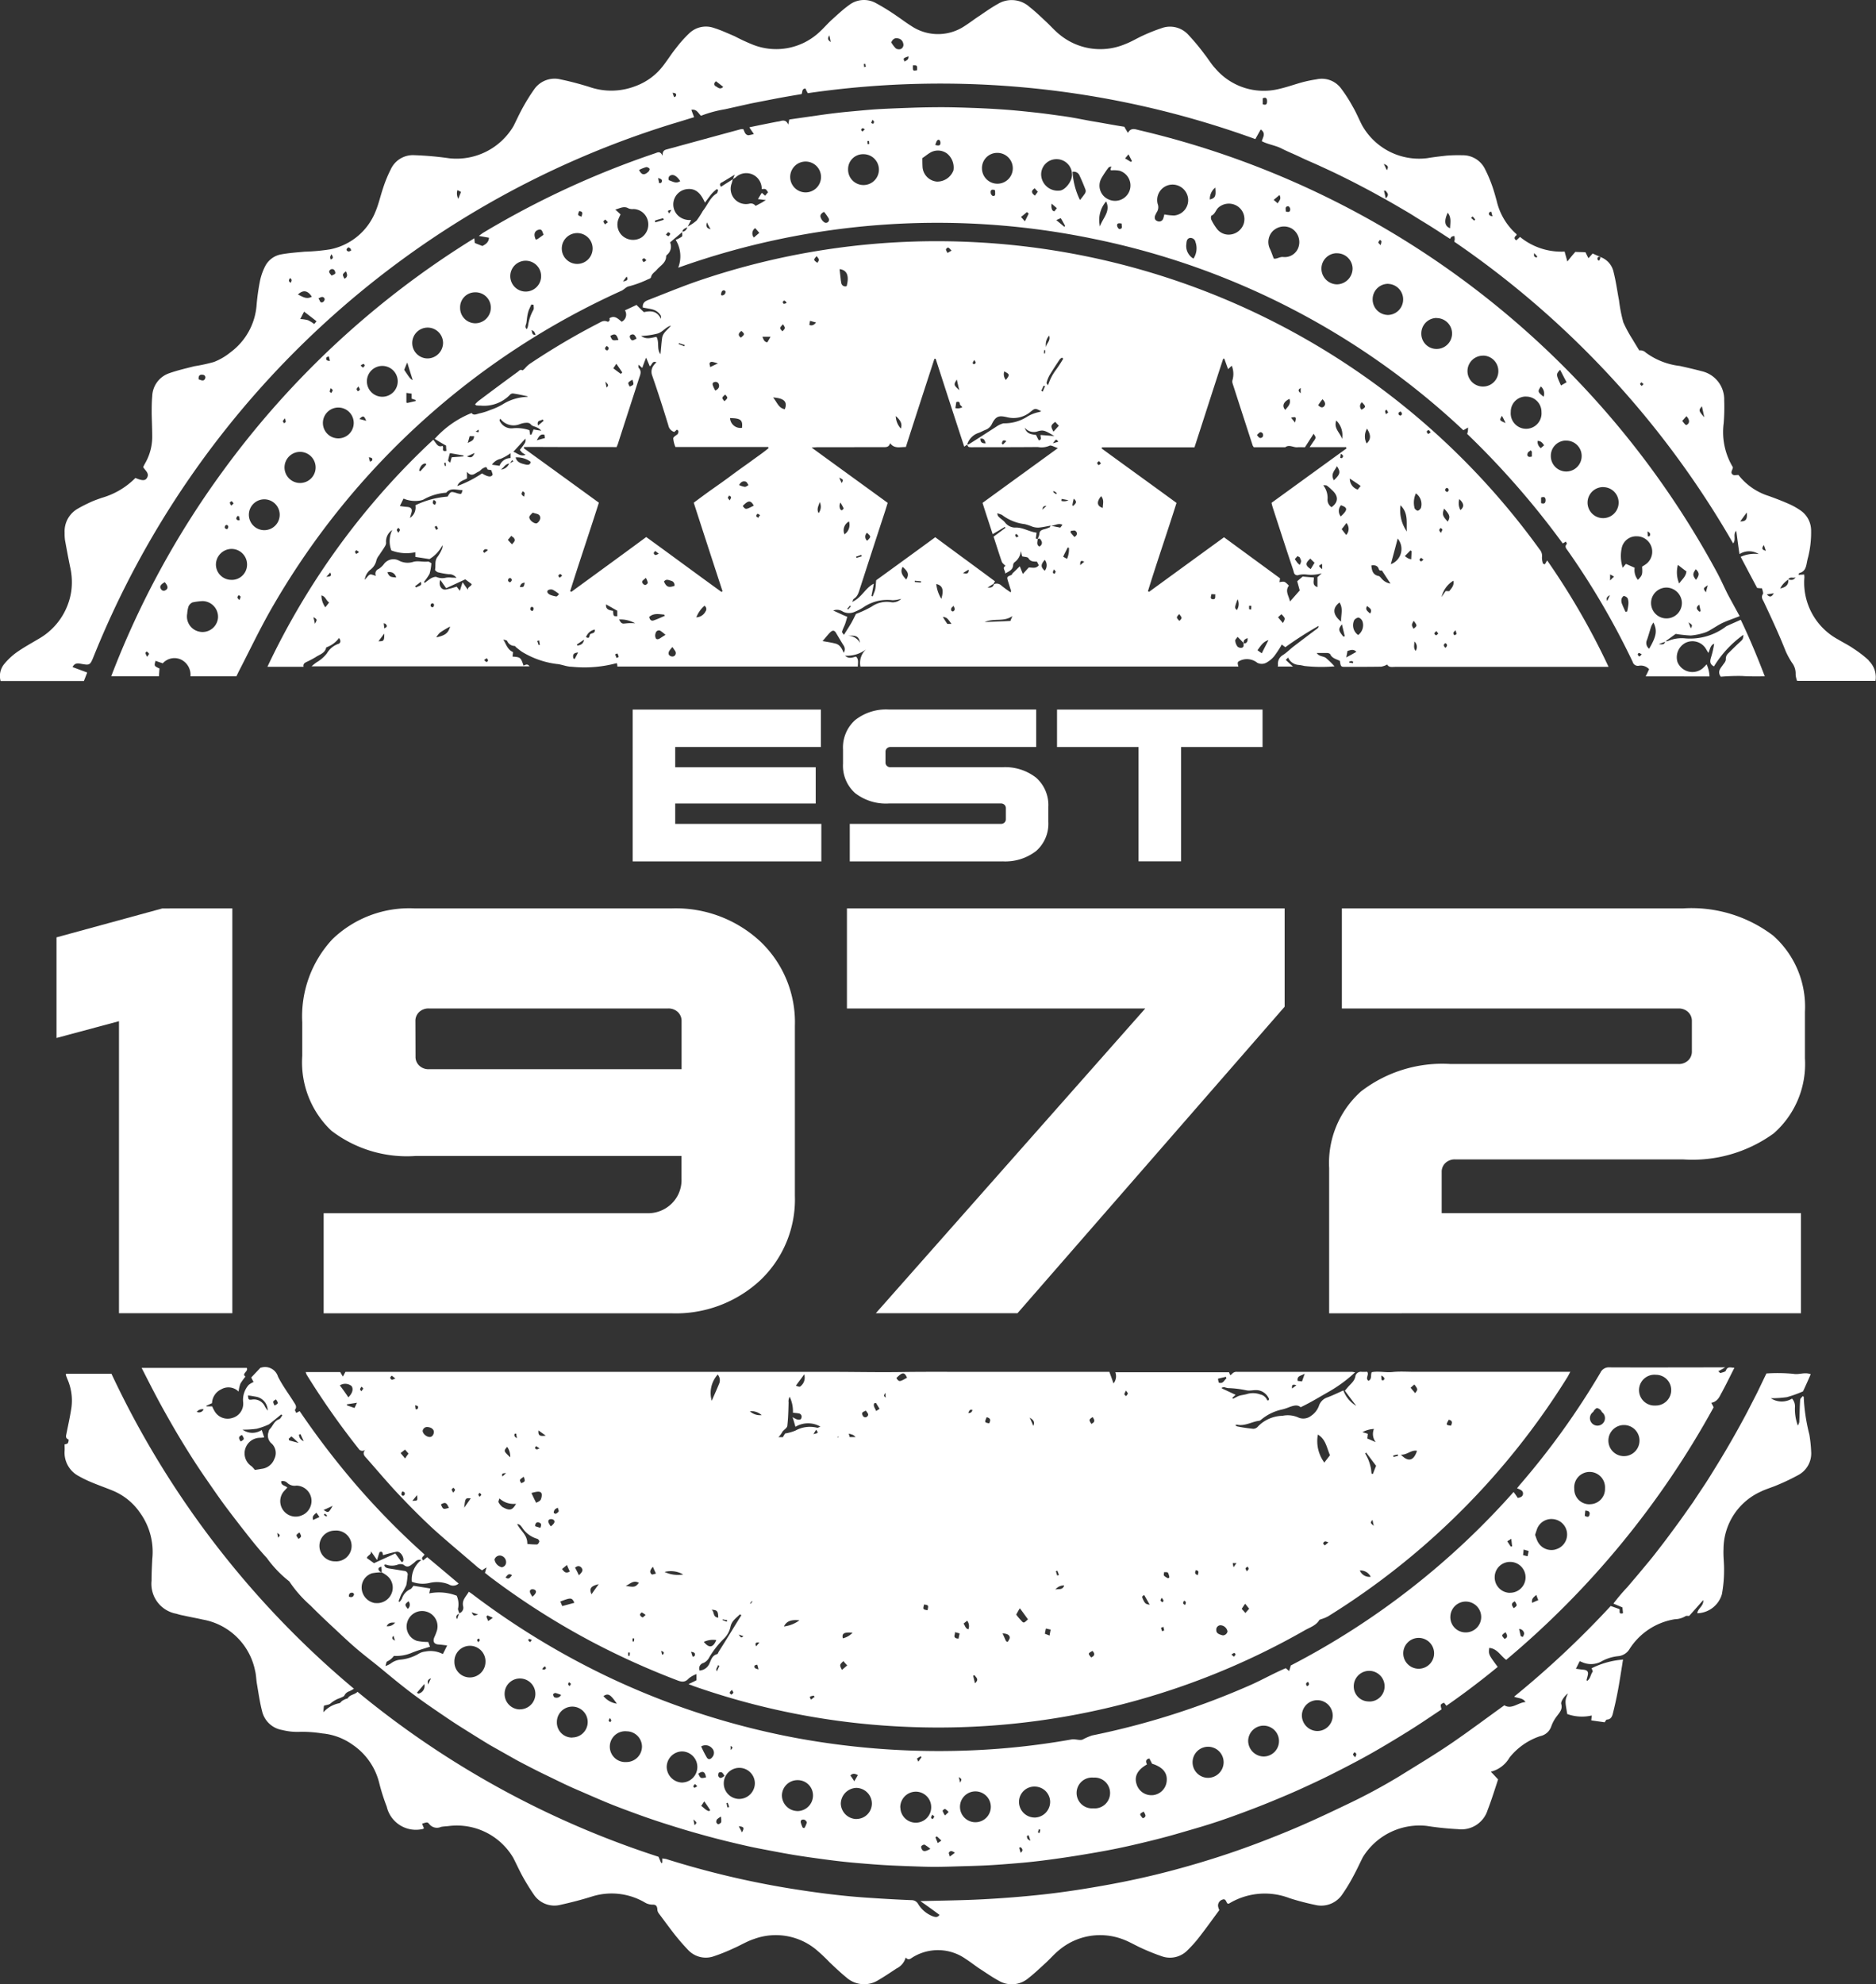
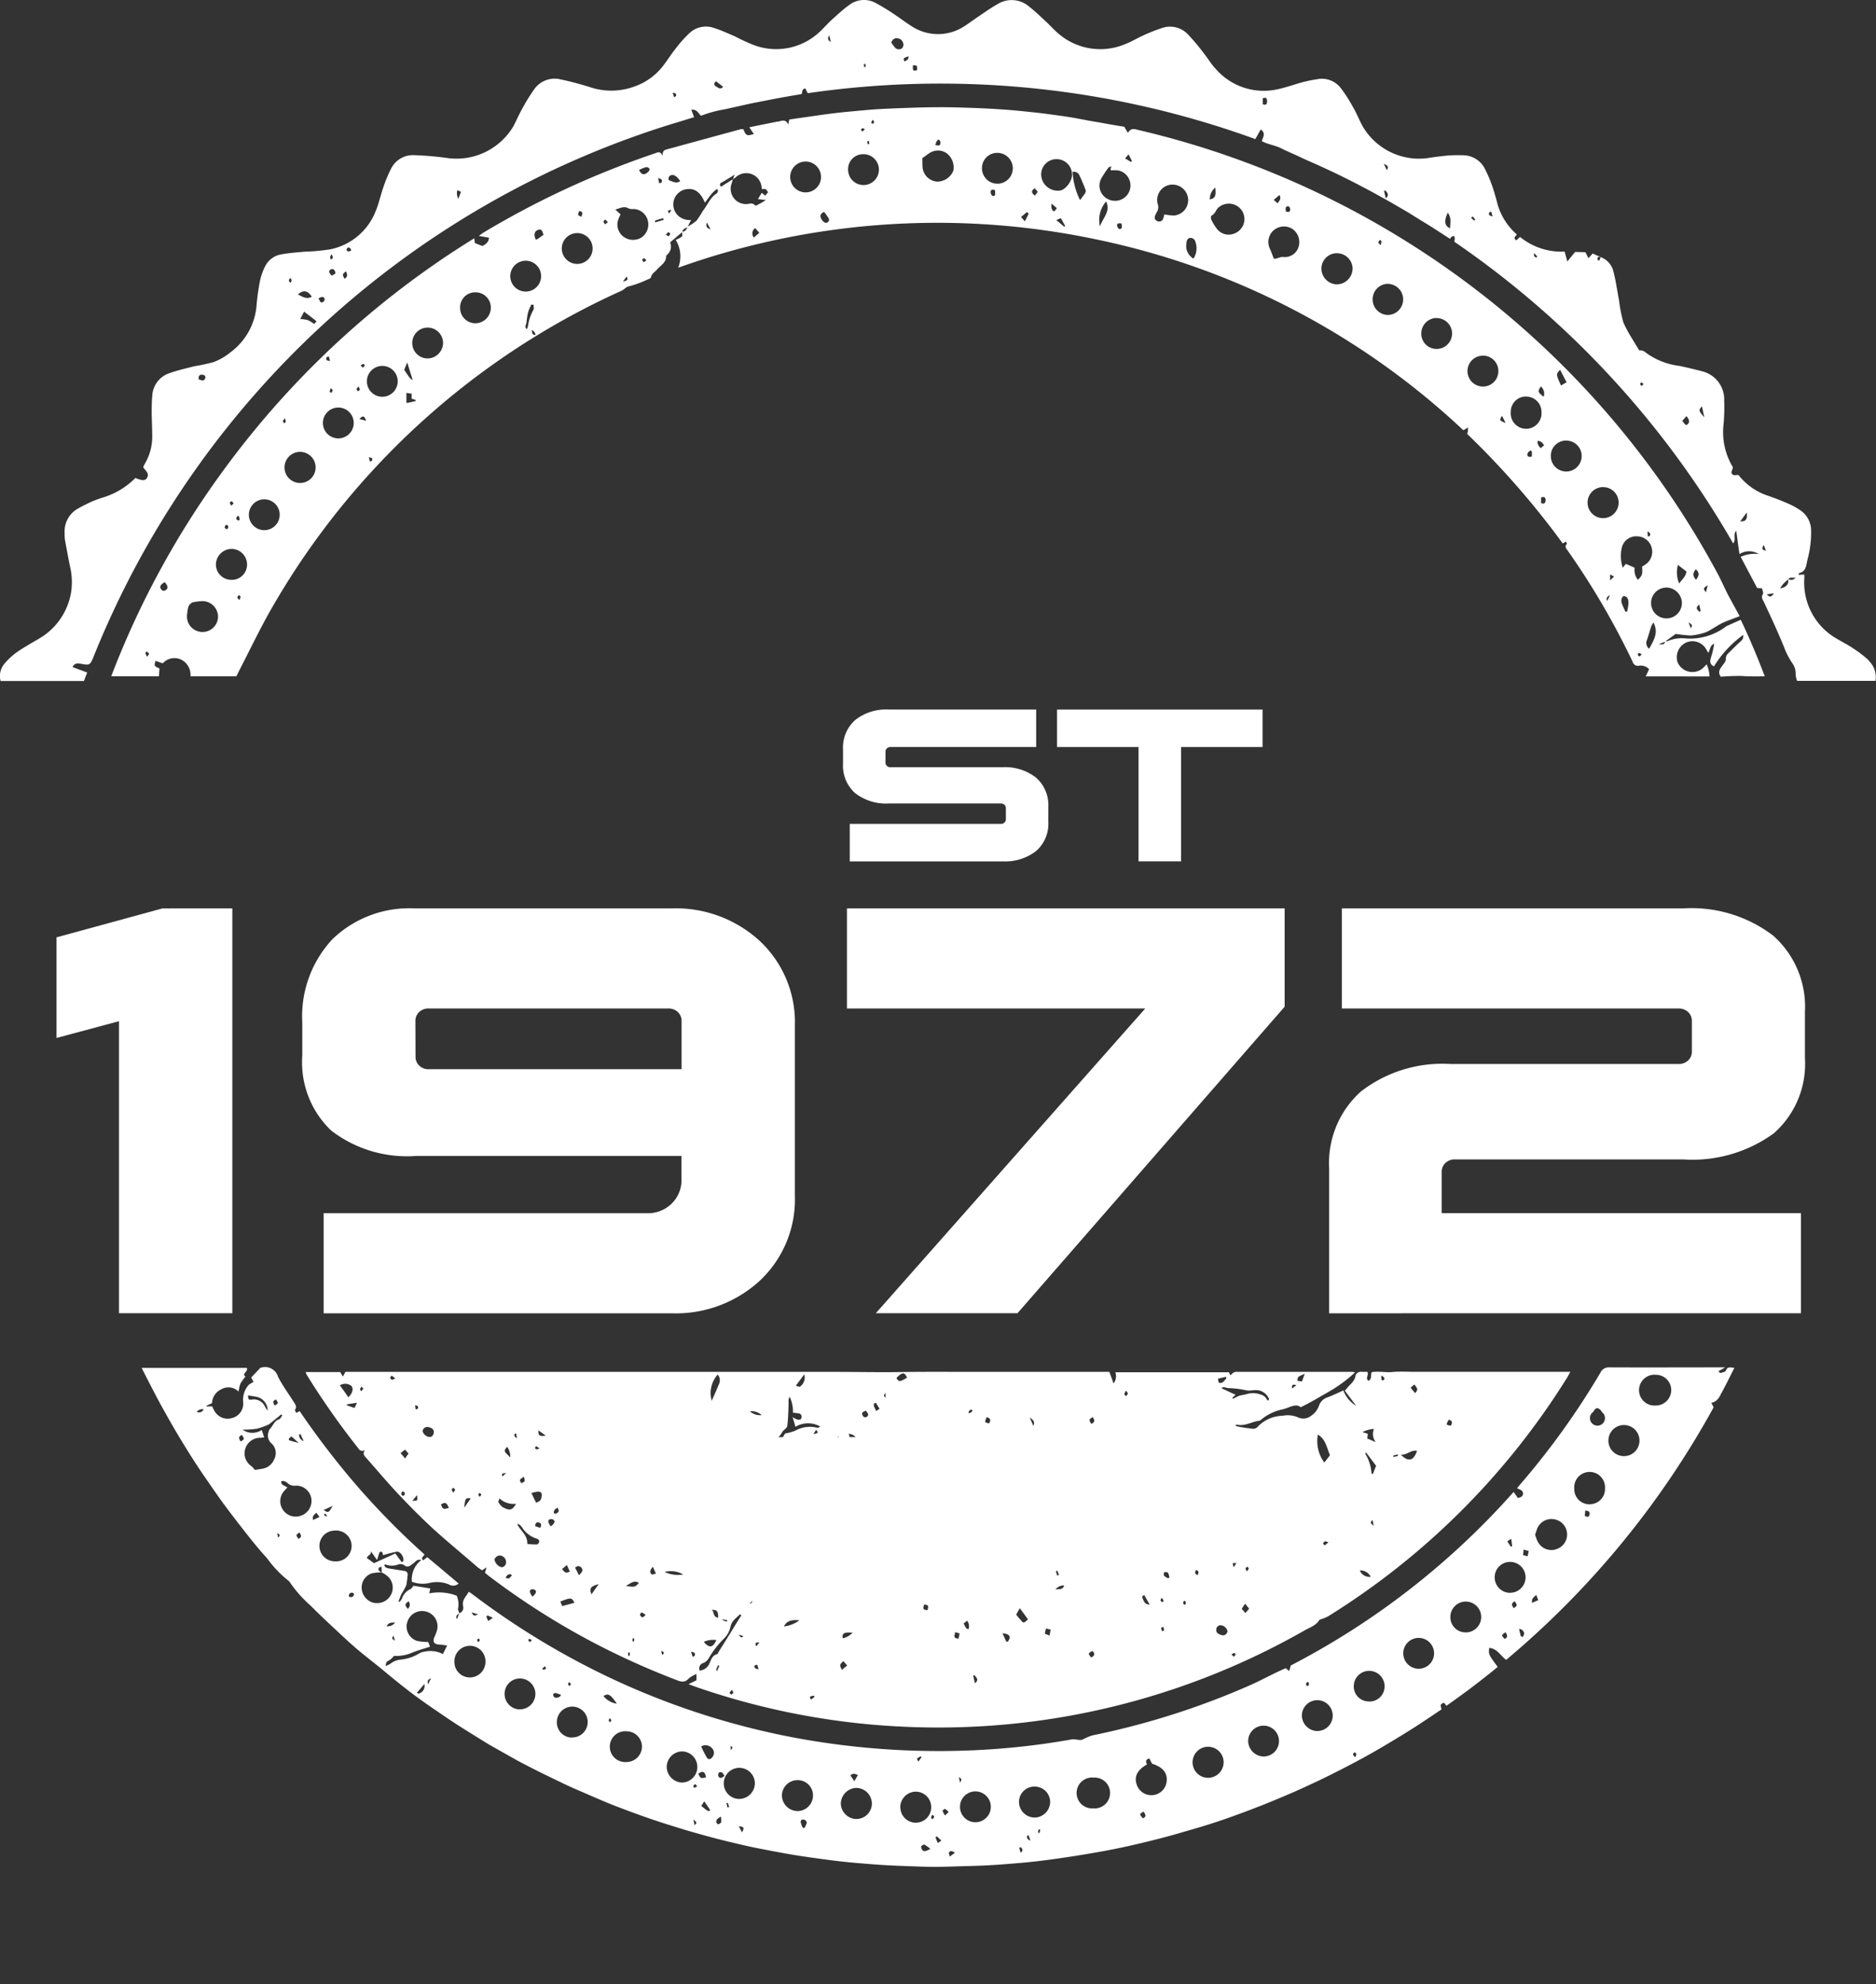
<svg xmlns="http://www.w3.org/2000/svg" id="Group_21" data-name="Group 21" width="97.356" height="102.938" viewBox="0 0 97.356 102.938">
  <rect x="0" y="0" width="97.356" height="102.938" fill="#333333" stroke="none" />
  <defs>
    <clipPath id="clip-path">
      <rect id="Rectangle_31" data-name="Rectangle 31" width="97.356" height="102.937" fill="none" />
    </clipPath>
  </defs>
  <g id="Group_20" data-name="Group 20" transform="translate(0 0)" clip-path="url(#clip-path)">
-     <path id="Path_651" data-name="Path 651" d="M23.883,23.963c-.263.1-.328-.169-.478-.319A38.6,38.6,0,0,0,14.8,35.422h1.875c-.038-.169.084-.216.2-.272a4.61,4.61,0,0,0,.422-.225c.206-.141.488-.2.553-.5,0-.009.019-.009.028-.019a1.373,1.373,0,0,0,.638-.478c.122.159.066.281-.047.309a1.112,1.112,0,0,0-.581.488,1.874,1.874,0,0,1-.525.459,2.064,2.064,0,0,0-.272.216H28.4a.17.17,0,0,0-.15-.094.542.542,0,0,0-.159.056c-.141-.422-.159-.441-.572-.469.009-.075.019-.15.028-.234-.272-.113-.347-.375-.506-.656.113.038.178.047.2.075a.418.418,0,0,0,.375.263c.038,0,.066.047.094.075.1.075.206.169.309.234a4.541,4.541,0,0,0,1.8.628c.253.019.506.141.76.141a6.449,6.449,0,0,0,2.316-.178c.009-.009.019,0,.047.009a.826.826,0,0,1,.019.159H45.441c0-.188.056-.366-.094-.516-.178.038-.366.141-.572-.047a1.623,1.623,0,0,0,1.172-.394.956.956,0,0,0-.375.956H65.189c-.066-.234-.047-.244.141-.328a.859.859,0,0,1,.835.131.5.5,0,0,0,.488-.009,1.384,1.384,0,0,0,.4-.338,5.938,5.938,0,0,0,.338-.506.873.873,0,0,0,.047-.094c.066.056.122.094.188.141A18.564,18.564,0,0,1,69.352,33.3a.178.178,0,0,1-.047.122c-.413.309-.825.619-1.228.928-.2.15-.366.328-.572.459a.522.522,0,0,0-.263.506.352.352,0,0,1-.009.094h.788c-.131-.122-.253-.225-.375-.347a.749.749,0,0,0,.122-.122.636.636,0,0,0,.525.384,2.077,2.077,0,0,1,.319.056,7.937,7.937,0,0,0,1.566.019,4.358,4.358,0,0,0-.422-.413c-.131-.131-.375-.075-.5-.281H69.8a.28.28,0,0,1,.15.056c.094.225.328.263.506.356.047.3.047.309.281.309.619,0,1.238,0,1.857-.009a1,1,0,0,0,.319-.113c.084.169.263.122.413.122H84.4a37.543,37.543,0,0,0-3.188-5.523c-.047.084-.084.141-.113.2l-.1-.028a1.006,1.006,0,0,1-.056-.328.508.508,0,0,0-.122-.413A38.54,38.54,0,0,0,51.611,13.4a38.275,38.275,0,0,0-14.656,2.072c-.788.281-1.566.6-2.335.9-.188.066-.366.15-.338.413.178.038.347.056.506.1a.7.7,0,0,1,.431.328.454.454,0,0,1,0,.159c-.2-.431-.544-.422-.881-.347-.141-.131-.263-.253-.384-.375-.206.1-.4.188-.6.281a.415.415,0,0,1-.169.591c-.188-.15-.366-.356-.638-.178.047.113-.038.2-.113.169-.2-.084-.328.028-.478.1A36.373,36.373,0,0,0,28.4,19.716a1.542,1.542,0,0,0-.253.244c-.038.028-.084.084-.113.084-.122-.075-.178.038-.253.084-.685.5-1.36,1-2.035,1.51a1.435,1.435,0,0,0-.169.169c.038.038.056.056.075.056a1.385,1.385,0,0,0,.2.009,1.872,1.872,0,0,0,1.528-.553.2.2,0,0,1,.169-.075c.263.038.516.094.769.15a.123.123,0,0,1-.094.028,2.54,2.54,0,0,0-1.153.347,3.232,3.232,0,0,1-.7.328,3.316,3.316,0,0,1-.516.169c-.169.028-.347.15-.459-.009A5.106,5.106,0,0,0,23.48,23.6c.216.131.4.244.591.347a2.477,2.477,0,0,0,.019.272c-.3.066-.113-.169-.206-.253m-6.62,9.227c-.028-.159-.056-.244-.075-.347.2.122.2.122.075.347m.544-.853a1.066,1.066,0,0,1-.206-.619c.216.047.234.253.4.366-.075.1-.131.169-.2.253m.056-1.585c.094-.1.141-.15.2-.225.094.2,0,.206-.2.225M23,24.873a.249.249,0,0,1,.047.056c-.1.122-.206.234-.319.356a.249.249,0,0,0-.056-.047c.056-.178.122-.338.328-.366m-1.4,3.338c.028.038.075.075.075.113s-.038.075-.075.15c-.047-.075-.094-.122-.084-.159s.056-.075.084-.1m-2.185,1.36c-.028-.038-.066-.075-.066-.122a.146.146,0,0,1,.075-.075.866.866,0,0,1,.131.1,1.2,1.2,0,0,0-.141.094M20.564,34.1c.094-.131.2-.272.3-.4,0,.384-.019.4-.3.4m.3-.675c-.009-.1-.019-.169-.028-.263.047.019.084.019.094.038.075.075.122.15-.066.225m.159-2.9a.353.353,0,0,1,.459.263c-.309-.019-.347-.038-.459-.263m1.482.778a.249.249,0,0,0-.047-.056c.1-.075.2-.15.3-.234.047.169.047.169-.253.291m.891,1.031c-.113,0-.15-.066-.113-.159a.119.119,0,0,1,.1-.047c.1.056.066.131.009.206m-.094-1.51a3.7,3.7,0,0,0-.328.244l-.047-.047a3.077,3.077,0,0,0,.291-.422,2.524,2.524,0,0,0,.094-.553c-.047-.019-.113-.084-.178-.084-.263.038-.534-.066-.8.028a.969.969,0,0,1-.7-.075.613.613,0,0,0-.778.169,1.067,1.067,0,0,1-.281.263.257.257,0,0,0-.141.356c-.122-.028-.234-.094-.309-.066s-.15.141-.272.272a.819.819,0,0,1,.263-.5.849.849,0,0,0,.347-.525.755.755,0,0,1,.141-.253c.094-.15.206-.3.3-.459A.4.4,0,0,0,20.958,29a.719.719,0,0,1,.319-.675,1.342,1.342,0,0,0-.047,1.06,2.178,2.178,0,0,0,1.247.094v.244q.38.056.731.113a1.794,1.794,0,0,0,.675-.722.444.444,0,0,1-.009.159,2.112,2.112,0,0,1-.234.431c-.178.206-.094.45-.141.685,0,.038.094.113.15.131a3.946,3.946,0,0,0,.563.1.468.468,0,0,1,.4.188c-.113-.009-.178-.009-.234-.009a1.14,1.14,0,0,0-.309,0,.766.766,0,0,1-.478-.028c-.066-.038-.2.009-.291.056m.2-3.807c-.159-.047-.131-.141-.075-.253.178.075.122.159.075.253m.075,1.088c.028.047.056.1.084.15a.569.569,0,0,0-.094.066,1.31,1.31,0,0,1-.084-.159c0-.009.056-.038.094-.056m-.009,5.786a.912.912,0,0,1,.2-.253,4.991,4.991,0,0,1,.516-.309c-.1.347-.253.459-.713.563m1.641-2.457c-.084-.122-.169-.244-.281-.4-.056.169-.094.281-.141.441-.084-.1-.131-.169-.169-.216a4.566,4.566,0,0,1-.563.15c-.234.038-.394-.234-.281-.5.1.15.188.272.3.431.328-.15.666-.309.994-.459l.328.244c0,.122-.225.141-.188.309m.956,3.732c-.038-.009-.066-.056-.122-.1.066-.047.1-.066.141-.094a.309.309,0,0,1,.066.122c0,.028-.066.075-.084.075M26,29.421a.14.14,0,0,1,.225-.066c0,.009.009.028,0,.028a1.248,1.248,0,0,1-.178.131c-.019-.028-.056-.075-.047-.094m.919-4.229a1.242,1.242,0,0,0,.159-.15.433.433,0,0,1,.066-.066.353.353,0,0,1,.2-.094.009.009,0,0,0,.009-.009c.009,0,.009-.009.019-.009h.009l-.019.019h-.019a.5.5,0,0,1-.422.309m.478,5.851c-.131-.038-.131-.122-.075-.2a.121.121,0,0,1,.113-.009c.084.084.028.15-.038.206m.094-1.969c-.084-.084-.141-.15-.216-.234.066-.066.113-.131.178-.206.066.056.122.084.15.131.084.141-.038.206-.113.309m-.1-4.22c.038-.056.075-.1.113-.15.019.019.038.047.056.066-.056.028-.1.056-.169.084m.169-.581.628-.685c.019.188.019.188-.291.591a1.633,1.633,0,0,1,.113.131c.038.028.084.056.188.122-.3.1-.431-.1-.638-.159m.338,7.014c.038-.113.075-.216.253-.225-.047.234-.047.234-.253.225m.225-4.688c-.178-.1-.15-.178-.066-.281.038.038.084.066.094.094,0,.047-.019.1-.028.188m.1-1.66c-.225-.056-.469-.094-.544-.375a1.188,1.188,0,0,1,.778.225c-.009.159-.122.169-.234.15m.328,7.6c-.131-.047-.131-.122-.075-.206.009-.019.084-.019.1,0,.075.075.028.141-.028.206m.328,1.763c-.028-.075-.047-.141-.075-.216.028-.009.066-.019.1-.028a1.879,1.879,0,0,0,.038.225c-.019.009-.047.009-.066.019m-.075-6.329c-.094.056-.309-.075-.375-.2s-.047-.159.15-.347c.15.075.394.038.384.3a.376.376,0,0,1-.159.244m.994,3.807a1.279,1.279,0,0,1-.338-.094c-.084-.047-.178-.131-.1-.225a.288.288,0,0,1,.253-.028,1.718,1.718,0,0,1,.328.225c-.056.056-.1.122-.141.122m.178-.966c-.028-.038-.075-.075-.075-.113a.157.157,0,0,1,.1-.084c.028,0,.056.047.1.084-.056.047-.094.075-.131.113m.778,4.21c-.019-.009-.047-.019-.066-.028-.038-.159-.028-.291.244-.309-.075.141-.122.234-.178.338m.15-.694c-.009-.019-.028-.038-.038-.056.113-.075.216-.15.375-.253-.047.253-.2.272-.338.309m.666-.6c-.075.047,0,.281-.225.159a.614.614,0,0,1,.45-.394c.038.2-.131.178-.225.234m1.181-1.2c-.188-.038-.4-.066-.366-.338.178.1.366.206.581.328V32.8c-.2,0-.2,0-.216-.263m.178,2.429c-.019-.056-.047-.122-.075-.188a1.052,1.052,0,0,1,.122-.047,1,1,0,0,1,.066.178.6.6,0,0,1-.113.056m.441-1.791c-.169.038-.225-.047-.309-.206a1.53,1.53,0,0,1,.835.2,2.459,2.459,0,0,0-.525.009m1.069-2c-.094.019-.206-.113-.178-.188.028-.056.094-.094.188-.178a.805.805,0,0,1,.1.244c.009.038-.066.1-.113.122m.188,1.66c.234-.216.516-.141.778-.122.009.019.019.047.028.066-.2.084-.375.169-.572.234-.122.047-.206-.028-.234-.178m.234-3.31c0-.038.047-.075.075-.113l.188.141c-.084.038-.131.075-.178.066a.11.11,0,0,1-.084-.094m.328,4.417c-.075.047-.178.084-.225-.009a.342.342,0,0,1,0-.272.168.168,0,0,1,.234-.113,2.064,2.064,0,0,1,.272.216c-.141.084-.206.131-.281.178M35.379,31c.113-.15.244-.075.375-.038a.224.224,0,0,1,.169.263c-.3.1-.413.066-.544-.225m.516,3.873a.2.2,0,0,1-.178-.009c-.113-.047-.113-.15-.075-.244a1.533,1.533,0,0,1,.178-.225c.056.094.113.159.15.225a.182.182,0,0,1-.075.253m1.641-2.325a.553.553,0,0,1-.478.309,1.547,1.547,0,0,1,.422-.6.2.2,0,0,1,.056.291m1.257-5.757c-.047-.066-.094-.1-.094-.141s.047-.075.066-.113c.038.028.094.056.094.094s-.028.084-.066.159m.675.291c.281-.3.413-.309.572-.019-.422.216-.422.216-.572.019m-.188-1.088c.094-.178.216-.216.338-.178.066.019.1.122.15.178-.066.038-.131.1-.2.094a1.039,1.039,0,0,1-.291-.094m.994,1.7c-.038-.028-.1-.056-.1-.084a.137.137,0,0,1,.066-.122c.019-.009.075.038.131.066a.721.721,0,0,0-.094.141m3.132-.244c-.122-.206,0-.384.056-.572a.549.549,0,0,1-.056.572m1.3,7.248c-.094-.225-.2-.422-.422-.478-.206-.056-.413-.084-.675-.131.159-.178.263-.319.384-.441.141-.141.234-.131.328.038.122.206.244.413.366.61a.346.346,0,0,1,.019.4m.216-.881c.45-.038.572.038.628.366a.7.7,0,0,0-.628-.366m2.241-1.744a1.368,1.368,0,0,0-1.013.234,5.755,5.755,0,0,1-.806.375c-.094.178-.178.366-.281.534s-.216.347-.347.553c-.038-.066-.113-.131-.094-.169.038-.141.113-.272.159-.4s.075-.253.113-.366c-.244-.1-.459-.206-.731-.328a.539.539,0,0,1,.5.056.717.717,0,0,0,.619.009,2.635,2.635,0,0,0,.506-.272,2.193,2.193,0,0,1,1.453-.328,1.73,1.73,0,0,0,.45-.075.609.609,0,0,1-.525.178m-2.56-6.179c-.047-.094-.084-.169-.131-.281.216.1.216.1.131.281M44.7,27.2c.009.019-.047.075-.075.094s-.066-.009-.084-.028a.36.36,0,0,1,0-.366c.075.141.122.216.159.3m.047,1.35a.517.517,0,0,1,.234-.666.587.587,0,0,1-.234.666m.291,3.695c.009.019.028.028.038.047-.047.056-.094.1-.141.159a.165.165,0,0,0-.047-.038c.056-.056.1-.113.15-.169m2.916-1.35c-.253-.244-.309-.441-.188-.656.3.263.338.4.188.656m.76.159-.319-.028v-.066l.328.028a.183.183,0,0,0-.009.066m1.06.844a1.792,1.792,0,0,1-.263-.769c.328.075.4.3.263.769m.309,1.3c-.094-.141-.169-.253-.234-.366.206.038.225.047.45.366Zm.3-.647c-.113,0-.113-.094-.094-.159.009-.038.056-.066.122-.131.028.084.066.141.056.188a.157.157,0,0,1-.084.1m.516-1.988c.131-.084.206-.131.291-.178.009.206-.084.234-.291.178m2.457,2.485c-.422.019-.844.038-1.332.056.488-.216.985.009,1.435-.309-.047.122-.075.178-.1.253m1.782-2.607c-.216-.188-.216-.319,0-.563a.451.451,0,0,1,0,.563m.225-2.241a1.33,1.33,0,0,1-.272.094c-.131.038-.225.084-.234.244a.7.7,0,0,1-.094.253h.009V28.8c.028-.019.038-.028.066-.028.047,0,.084.038.113.1a.2.2,0,0,1-.1.309c-.159-.1-.084-.244-.084-.366.009-.009.009-.009.009-.019h-.009l-.009.009V28.8h.009v-.009a.085.085,0,0,1-.047-.009.406.406,0,0,0-.047-.009c.009-.094.028-.178.038-.309-.394-.047-.722-.291-1.135-.263a.675.675,0,0,1-.506-.272c-.1-.122-.253-.2-.356-.328-.019-.019-.019-.056-.047-.141a1.307,1.307,0,0,1,.253.084,2.382,2.382,0,0,0,1.181.478,2.771,2.771,0,0,1,.394.131.888.888,0,0,0,.347.047c.206-.019.394-.066.6-.1-.028.038-.038.094-.075.1m-1.585.459a1.222,1.222,0,0,1-.131.047.542.542,0,0,1-.047-.131c0-.009.066-.047.075-.038a.761.761,0,0,1,.1.122m1.238-1.388c.019-.084.019-.122.038-.141a.229.229,0,0,1,.169-.056c-.056.056-.122.113-.206.2m.619,3.329c-.028-.019-.075-.038-.075-.066-.009-.047.019-.084.047-.169.056.066.094.094.094.122a.351.351,0,0,1-.066.113m.309-2.4c-.188-.038-.338-.066-.5-.1.188.019.375-.159.61-.047-.056.075-.094.122-.113.15m-.356-1.847c-.038-.056.019-.066.122.009l.056.056c-.009.009-.019.028-.028.038a.357.357,0,0,1-.15-.1m.253-2.616c-.084.028-.169.047-.281.084.169-.234.169-.234.281-.084m-.253-.525c-.15-.281-.15-.319.094-.506.047.056.1.113.188.2-.113.122-.188.216-.281.309m2.56,3.957c-.3-.094-.338-.309-.084-.61.169.206.084.4.084.61m3.976,5.861c-.169-.178-.169-.178-.009-.356.159.206.159.206.009.356m1.735-1.125c-.169-.019-.084-.15-.075-.263.066,0,.122.009.206.009-.019.122.038.263-.131.253m1.735,2.269a.177.177,0,0,1-.075.019.119.119,0,0,1-.056-.009V34.2l-.019-.019c.019.1.038.216-.075.253a.267.267,0,0,1-.225-.056.6.6,0,0,1-.122-.309c-.009-.056.075-.122.122-.2.1.1.206.206.3.309h.019a.211.211,0,0,1,.009-.113.248.248,0,0,1,.047-.056.5.5,0,0,1,.141-.075c.009.113,0,.2-.066.234m-.45-2.25a.573.573,0,0,1-.038.563c-.122-.122-.122-.122.038-.563m.7.534c-.038-.009-.1-.009-.1-.019a1.128,1.128,0,0,1,0-.178c.038,0,.075.009.113.009,0,.066-.009.122-.009.188m.553,2.269c-.084-.056-.15-.1-.225-.159.159-.206.272-.431.572-.525-.122.244-.234.45-.347.685M67.5,33.153c-.084-.1-.169-.2-.253-.3.075-.066.122-.113.178-.159.206.216.206.216.075.459m2.035-2.794c-.2-.169-.2-.178,0-.272Zm.488-3.216a.462.462,0,0,1-.206-.441,1.044,1.044,0,0,0-.225-.694.5.5,0,0,1,.178.009,2.119,2.119,0,0,1,.272.234c.281.244.413.581-.019.891m.488-.1c.356.122.366.234-.009.581a.453.453,0,0,1,.009-.581m-.038-2.457c.009-.066.019-.131.028-.216.169.094.131.159.056.234-.028-.009-.056-.009-.084-.019m-.328,1.163c-.188-.328.047-.506.159-.731.2.309.169.413-.159.731m.291,6.339c.206.319.066.647.084.994-.431-.347-.469-.7-.084-.994m.2,1.772c-.263-.328-.272-.384-.075-.638.056.225.1.422.15.619a.221.221,0,0,0-.075.019m.5,1.378-.188-.028a.406.406,0,0,1-.009-.047.528.528,0,0,1,.113-.038c.038,0,.066.028.1.047a.238.238,0,0,0-.019.066m-.347-.3c.037-.159.047-.244.066-.338.15-.028.291-.122.459.047-.159.094-.309.178-.525.291m.619-1.163a.611.611,0,0,1-.2-.778c.047-.066.178-.141.234-.122a.339.339,0,0,1,.2.225.635.635,0,0,1-.234.675m2.982.825c-.122-.15-.066-.291-.066-.488a.37.37,0,0,1,.066.488m1.547-.159c-.094-.084-.113-.159-.028-.225a.035.035,0,0,1,.056,0c.084.066.066.141-.028.225m.722-7.717c.244.234.263.394.056.572a.752.752,0,0,1-.056-.572m-.15,7c-.009.028-.075.047-.113.066-.019-.038-.056-.084-.047-.122s.047-.075.113-.141c.019.094.056.15.047.2m-.356-2.241c-.019.028-.113.009-.2.009-.066.084-.141.2-.216.309a1.342,1.342,0,0,1,.61-.844c.056.244-.094.384-.2.525m-.178-5.326c.019-.009.075-.019.084,0,.084.075.066.141-.028.2-.1-.047-.141-.1-.056-.2m-.1,1.06c.3.328.328.422.188.675-.272-.291-.3-.384-.188-.675m-.188,1c.038.028.094.056.094.094s-.038.084-.075.169c-.047-.075-.084-.113-.084-.15s.047-.075.066-.113m-.216,5.354c.028.038.056.075.1.131-.056.038-.094.094-.122.084s-.084-.066-.084-.094c.019-.047.066-.075.1-.122m-.4-10.427c.038.009.066.066.113.113-.056.047-.094.066-.131.094-.028-.038-.075-.084-.075-.122s.066-.084.094-.084m-.394,6.808c-.028,0-.084-.066-.075-.084.009-.038.056-.075.084-.1.038.028.066.056.122.1-.056.038-.094.084-.131.084m-.263-3.526a.686.686,0,0,1,.263.75c-.028.066-.122.15-.169.15-.066-.009-.169-.1-.169-.159a1.137,1.137,0,0,1,.075-.741m-.113,6.611c.188.253.188.253-.009.413-.113-.2-.113-.2.009-.413m-.113-3.62c0,.131-.009.253-.019.431a1.121,1.121,0,0,1-.169-.056,1.833,1.833,0,0,1-.159-.113c.1-.1.2-.2.281-.291.019.009.047.019.066.028m-.572-2.372c.413.413.3.863.328,1.36a1.915,1.915,0,0,1-.328-1.36m0-4.867c.075.066.113.141.019.206-.019.019-.084-.009-.1-.028-.066-.1,0-.141.084-.178m-.15,6.592A.843.843,0,0,1,73.1,30.1c.122-.45.234-.863.356-1.332m-.581-6.686a1.115,1.115,0,0,1,.084.141c0,.019-.056.047-.113.1-.019-.084-.047-.122-.038-.169,0-.028.047-.047.066-.075m-.4,8.27c.047.141.15.038.178.1.141.216.281.431.431.656a.724.724,0,0,1-.413-.206c-.075-.066-.131-.178-.216-.188-.291-.066-.338-.281-.366-.544.188-.038.338.019.384.178m-.45,2.316c-.122-.122-.281-.2-.15-.394.094.1.3.169.15.394m-.178-8.824a.8.8,0,0,1,.019-.769c.216.338.206.563-.019.769M71.6,21.7c.216.225.216.244-.019.384A.254.254,0,0,1,71.6,21.7m-.066,4.342c-.066.084-.113.131-.15.188a.588.588,0,0,1-.413-.572c.178.122.356.234.563.384m-.75,2.541c-.094-.113-.159-.2-.234-.3.075-.1.15-.188.244-.319a.46.46,0,0,1-.009.619m-.516-5.936a1.061,1.061,0,0,1,.3.956c-.094-.319-.45-.544-.3-.956m-.713-1.106c.122.131.188.253.075.375-.084.084-.188.056-.3-.066a3.221,3.221,0,0,1,.225-.309m-1.135-.581v.272c-.141-.122-.141-.188,0-.272m-.291,1.791c-.084-.1-.141-.169-.206-.253.263-.056.281-.038.206.253m-.291-1.228c.094.263-.084.4-.216.572-.188-.2-.094-.422.216-.572m-1.388,1.791a.2.2,0,0,1,0,.178c-.122.122-.206.047-.3-.1.1-.075.169-.225.3-.075m-8.355.731a.034.034,0,0,1,.028-.009H62.91c.506-1.557.994-3.085,1.491-4.6h.056c.066.169.122.347.2.544.066-.066.113-.113.188-.178a1.127,1.127,0,0,1,.038.741.321.321,0,0,0,.009.188c.347,1.078.694,2.147,1.041,3.216.009.019.028.038.056.084h1.632c.206-.159.422.019.628,0,.141-.009.281,0,.394,0,.159-.244.3-.469.45-.7.122.188.131.188.038.338-.075.1-.141.206-.244.356h1.894a.174.174,0,0,0,.019.066q-1.941,1.407-3.891,2.822a2.516,2.516,0,0,0,.066.253c.347,1.069.694,2.138,1.05,3.207.019.056.028.1.047.159a.18.18,0,0,0,.253.122,1.223,1.223,0,0,1,.413-.019,2,2,0,0,0,.778-.066c-.075.066-.141.131-.225.2v.516c-.3-.1-.169-.328-.188-.5-.178-.009-.366-.028-.581-.047-.066.066-.169.141-.281.244.047.169.094.338.131.478-.169.188-.319.366-.506.572-.056-.291-.272-.534-.056-.825-.225-.225-.225-.225-.488-.178.009-.066.019-.122.028-.2-.956-.7-1.922-1.407-2.907-2.129q-1.955,1.421-3.891,2.832a.2.2,0,0,1-.056-.038c.469-1.519.994-3.029,1.482-4.576-1.294-.947-2.6-1.885-3.882-2.822a.125.125,0,0,0,.009-.047m11.037,5.973c-.094.15-.141.234-.2.328-.281-.188-.291-.3-.019-.544.066.075.141.141.216.216m-.769.113c-.038-.038-.066-.056-.094-.084-.047-.056-.084-.113-.159-.216.047-.056.1-.113.141-.159.075.047.1.047.113.066.094.2.094.2,0,.394M57.959,24.751c.028.038.056.066.1.122-.056.038-.1.094-.122.084a.154.154,0,0,1-.075-.113c0-.028.056-.056.094-.094m-.769,5.223c-.084.075-.15.122-.206.178,0-.131-.019-.3.206-.178M56.646,26.7c.234.2.047.272-.009.366-.019,0-.047-.009-.066-.009a3.509,3.509,0,0,1,.075-.356m-.15,1.669c.075,0,.188-.038.234,0,.113.094.113.216-.047.319-.075-.075-.141-.159-.206-.234.009-.028.009-.056.019-.084m-.2,1.453c-.066-.038-.122-.066-.2-.113.075-.169.159-.319.234-.478.019.009.047.009.066.019a1.237,1.237,0,0,1-.1.572m-.291-3.01c0-.038.009-.066.009-.1.122.019.244.047.356.066a.5.5,0,0,1-.366.038m-.094-7.333a.421.421,0,0,1,.122-.1.408.408,0,0,1,.066.056,6.576,6.576,0,0,1-.413.628,2.677,2.677,0,0,0-.375.75c-.019-.038-.084-.094-.075-.131a1.725,1.725,0,0,1,.15-.384c.169-.281.347-.553.525-.816m-.544-1.247c.094.281-.159.413-.159.61a.721.721,0,0,1,.159-.61m-.253.75a.119.119,0,0,0,.056.009,1.033,1.033,0,0,1-.019.169.07.07,0,0,1-.047-.009c0-.056.009-.113.009-.169m-.028,1.847c.028.009.047.019.075.028-.047.094-.084.188-.122.281a.281.281,0,0,0-.075-.038c.037-.094.084-.188.122-.272m.563,2.616-.722-.056c-.028.084.1.234-.094.281q-.07-.127-.141-.281c-.225-.038-.488-.038-.591-.384a.6.6,0,0,0,.656.2c.319-.1.4-.047.891.244m-2.607-3.357c.291.15.291.169.084.441a.459.459,0,0,1-.084-.441m-1.557-.6c.038.075.084.122.075.15a.129.129,0,0,1-.1.075c-.009.009-.066-.047-.056-.075s.038-.075.084-.15m-.628,2.457A.485.485,0,0,1,50.5,22c.019-.122.038-.216.047-.309.1-.028.169-.038.188.094,0,.056.066.1.122.159m-.281-1.425c.047.206.084.384.131.553-.3-.272-.3-.281-.131-.553m-.45-6.845c.056.019.094.075.178.159-.1.056-.15.084-.206.122-.028-.056-.084-.122-.084-.178,0-.038.084-.113.113-.1m-2.457,9.386a1.014,1.014,0,0,1-.263-.647c.263.225.347.422.263.647M44.86,15.674a.207.207,0,0,1-.281-.178c-.009-.028-.009-.066-.019-.094-.019-.2-.047-.4-.066-.61.431.056.488.413.366.881m1.9,8.355c.15,0,.291.009.356-.206.225.309.525.188.816.2.488-1.528.985-3.048,1.482-4.576h.066c.488,1.51.975,3.019,1.482,4.557.066-.047.1-.075.15-.1l-.009-.009h.009a.922.922,0,0,1,.61-.61c.122-.047.234-.113.356-.159a.587.587,0,0,0,.319-.3c.206-.413.366-.45.8-.347a1.372,1.372,0,0,0,1.191-.272c.253-.206.253-.206.572-.038a1.011,1.011,0,0,1-.188.056,1.942,1.942,0,0,0-.591.253A2.176,2.176,0,0,1,53,22.791a1.171,1.171,0,0,0-.366.169c-.478.309-.956.619-1.435.919-.028.019-.056.009-.084.009V23.9c.019.047.047.113.094.122a1.124,1.124,0,0,0,.253.009c1.106,0,2.213,0,3.319-.009a1.033,1.033,0,0,0,.6-.066c.084-.047.263.066.441.122-1.3.947-2.6,1.885-3.91,2.841.169.544.347,1.069.525,1.622.225-.131.431-.253.628-.375.009.019.028.028.038.047-.2.15-.394.291-.619.459.141.422.272.853.422,1.285.028.094.131.159.2.234-.2.1,0,.234-.019.394.206-.122.4-.188.413-.441A.21.21,0,0,1,53.571,30a.8.8,0,0,0,.328-.581c.028.1.047.206.066.272.131.038.291.028.328.1.113.188.281.169.441.178a1.748,1.748,0,0,1,.094.188c-.141.188-.338.113-.516.113-.094.1-.188.206-.309.338-.056-.141-.1-.253-.159-.4-.131.131-.244.244-.366.356-.028.028-.038.075-.066.094-.244.1-.244.1-.178.328.056.169.1.328.159.5a.69.69,0,0,0-.019.075,5.032,5.032,0,0,1-.488-.356.346.346,0,0,0-.384-.066c-.038.122-.113.2-.328.169.141-.084.225-.141.309-.188a1.077,1.077,0,0,1,.075-.131c-1.022-.76-2.054-1.51-3.1-2.288-1.022.75-2.044,1.491-3.066,2.232-.019.159-.019.309-.047.459-.028.131-.094.253-.131.375a.136.136,0,0,1-.066-.019c.038-.206.084-.422.122-.638-.45.225-.619.722-1.125.947.047-.084.056-.141.084-.159.225-.141.263-.375.338-.591.431-1.332.863-2.663,1.3-3.995.038-.122.075-.244.122-.394-1.3-.947-2.6-1.885-3.948-2.869.15-.009.244-.019.338-.019Zm6.386-.309-.178.178c-.028-.038-.056-.047-.056-.066.028-.1.047-.216.234-.113m-1.069.113c-.234.009-.272-.094-.281-.244.2-.028.225.084.281.244m-6.733,5.879c.094-.028.188-.066.272-.094a.645.645,0,0,0,.028.075c-.094.028-.188.056-.272.084a.457.457,0,0,0-.028-.066m.572-1.238c.216.2.216.2.009.413a.272.272,0,0,1-.009-.413M43.3,14.118c.15.188.15.188.038.347-.206-.15-.206-.15-.038-.347m-.338,3.357c.1.028.188.056.309.084-.113.141-.206.178-.347.131.009-.066.019-.131.038-.216m-1.35-1.05c.019-.009.056.028.084.047a.865.865,0,0,1,.047.075.415.415,0,0,1-.141.047c-.019,0-.056-.056-.056-.084a.119.119,0,0,1,.066-.084m-.056,1.228c.131.2.131.2-.028.366-.159-.169-.159-.169.028-.366m.094,4.407c-.328-.056-.4-.366-.61-.61.544.038.769.2.61.61m-.741-3.76c-.075.141-.122.216-.169.291-.159-.028-.188-.131-.253-.291ZM39.4,18c.178.169.178.169-.028.347-.169-.122-.131-.234.028-.347m.028,5.026a.539.539,0,0,1-.619-.506c.553.009.666.1.619.506m-.938-7.136c.028,0,.084.047.084.066a.185.185,0,0,1-.206.2c-.019-.028-.038-.047-.028-.066.019-.084.028-.188.15-.2m.028,5.757c-.15-.178-.15-.178.038-.347.15.169.15.169-.038.347m-.769-1.979c.056-.094.122-.084.431.019-.159.066-.263.122-.4.188-.009-.084-.056-.169-.028-.206m.478,1.106c.038.15-.038.244-.188.319a1.751,1.751,0,0,1-.113-.234c-.038-.094-.047-.178.066-.206a.176.176,0,0,1,.234.122m-2.072-2.147c.1.038.206.075.3.1a.6.6,0,0,1-.019.066c-.1-.038-.2-.075-.3-.113a.133.133,0,0,0,.019-.056m-1.116-.488c.281-.084.431-.347.7-.413-.169.216-.422.366-.459.647s-.056.553-.084.835c-.206-.263-.047-.61-.206-.9-.253.038-.516.159-.8-.047a4.069,4.069,0,0,0,.844-.122m-1.35.056c.15-.056.2.056.272.206-.131.047-.225.169-.319,0-.047-.084-.056-.178.047-.206m.056,2.335c.084.263.084.263-.141.356-.113-.206-.113-.206.141-.356m-.525-.375a.566.566,0,0,0-.075.075c-.131-.094-.253-.188-.394-.291.056-.075.094-.141.159-.234.122.169.216.309.309.45m-.2-1.688c-.319.038-.319.038-.422-.206.244-.141.319-.1.422.206m-.61.319c.122.047.113.131.066.206a.1.1,0,0,1-.113-.009c-.075-.084-.019-.141.047-.2m0,2.157a2.552,2.552,0,0,1-.066-.309c.169.178.169.178.066.309m.516,3.085c.038-.094.075-.178.1-.272.356-1.106.713-2.2,1.069-3.31.066-.188.141-.356-.028-.534-.019-.019-.009-.075-.009-.159.075.066.131.113.2.169.056-.169.113-.319.2-.534.075.178.131.309.188.45.122-.066.122-.309.347-.206a.9.9,0,0,0-.131.141.545.545,0,0,0-.094.534c.3.863.581,1.735.844,2.6a.438.438,0,0,0,.309.338c.038-.038.084-.075.131-.122.038.028.075.047.075.075a.27.27,0,0,1-.028.15c-.075.075-.225.141-.234.225a1.44,1.44,0,0,0,.113.45h4.81l.028.056c-.3.253-.628.469-.938.7-.338.244-.675.478-1,.722s-.647.469-.975.7-.647.469-.975.713c.5,1.547.994,3.066,1.491,4.585-.009.019-.028.028-.047.047-1.3-.938-2.588-1.894-3.91-2.851-1.294.956-2.588,1.894-3.882,2.841a.457.457,0,0,1-.066-.028c.478-1.528,1-3.048,1.491-4.595q-1.955-1.421-3.891-2.822c0-.019.009-.047.009-.066.525-.009,1.05,0,1.575,0ZM29.2,23.56c-.131.028-.244.066-.422.113.113-.2.178-.338.394-.291.009.047.019.1.028.178m-.122-.975a.52.52,0,0,0,.056.075c-.094.084-.2.169-.291.244-.075-.309.15-.216.234-.319m-2.194-.038a.855.855,0,0,0,1.031.281,1.449,1.449,0,0,1,.216-.056c.122-.009.253-.038.356.094.056.066.178.084.272.131a.572.572,0,0,1,.253.178c-.131-.019-.263-.038-.4-.066-.038.094-.075.188-.113.272h-.066c-.009-.075-.019-.15-.038-.234a2.053,2.053,0,0,0-.844-.1.664.664,0,0,1-.666-.328.232.232,0,0,1-.038-.084c0-.019.019-.038.038-.084m0,2.091a2.559,2.559,0,0,0,.534-.3v.253a.607.607,0,0,0-.572.4c-.141-.019-.263-.038-.394-.056a.729.729,0,0,1,.431-.3m-1.125-1.519c.019.15.019.15-.15.1.056-.038.1-.066.15-.1m-.459.338h.225c0,.244-.178.263-.328.356.038-.131.066-.234.1-.356m.253.872c-.094.244-.2.263-.394.178.131-.056.234-.1.394-.178m-.394.975c.253.309.422.066.61-.009.084-.038.15-.141.234-.178.066-.028.178-.122.216.056.009.028.131.028.2.047.028.075.056.159.075.225-.066.159-.253.131-.553-.056a5.894,5.894,0,0,1-1.285.656c.1-.272.347-.291.506-.4Zm-.881-.966c.234.038.469.084.7.122v.047c-.206.019-.413.028-.61.047-.028.084-.047.169-.075.281-.056-.056-.113-.084-.113-.113a3.786,3.786,0,0,1,.094-.384m-.216.5c0,.056.009.1.009.159,0,0-.047.009-.056.009-.009-.056-.028-.1-.038-.159.028,0,.056-.009.084-.009m-.009,1.557c.019,0,.028,0,.038-.009.244-.281.553-.122.844-.131-.056.216-.056.216-.225.178a.505.505,0,0,1-.094-.028c-.291-.084-.291-.084-.459.188a4.61,4.61,0,0,0-1.669.45.646.646,0,0,1-.281.656c.028-.1.047-.169.066-.234.075-.216.009-.319-.216-.338a3.394,3.394,0,0,1-.375-.047c.075-.15.131-.263.188-.384a1.574,1.574,0,0,0,.872.1.792.792,0,0,0,.159-.047,2.764,2.764,0,0,1,1.153-.356" transform="translate(-0.922 -0.831)" fill="#fff" />
    <path id="Path_652" data-name="Path 652" d="M25.417,13.132c-.131-.056-.263-.1-.394-.159,0-.038-.009-.066-.009-.1S25,12.795,25,12.729a46.054,46.054,0,0,0-13.09,12.134A45.561,45.561,0,0,0,6.157,35.45H8.633c.009-.15.019-.272.028-.4-.281-.131-.281-.131-.206-.4.122.047.244.084.375.131a.814.814,0,0,1,.938-.2.879.879,0,0,1,.5.872h2.382c.056-.1.1-.206.15-.3.591-1.144,1.144-2.316,1.8-3.432A39.807,39.807,0,0,1,32.647,15.448c.131-.066.244-.206.375-.225a5.505,5.505,0,0,0,.994-.366c.056-.019.141-.056.15-.1.038-.2.206-.272.309-.4.188-.216.478-.356.478-.694,0-.038.047-.075.075-.1a.55.55,0,0,0,.131-.619c.216-.188.422-.356.628-.534-.009.084.028.2-.019.234a1.432,1.432,0,0,1-.319.169,1.622,1.622,0,0,1,.131,1.444,39.963,39.963,0,0,1,21.586-1.491,39.526,39.526,0,0,1,19.157,9.921,2.536,2.536,0,0,0,.244-.141,1.084,1.084,0,0,1-.009.2.537.537,0,0,1-.037.131,43.423,43.423,0,0,1,4.96,5.682c.056-.028.1-.056.169-.094.019.047.056.113.047.122-.131.131-.038.234.038.338a39.544,39.544,0,0,1,3.376,5.776.28.28,0,0,0,.319.206.585.585,0,0,1,.534.178c-.056.131-.113.244-.178.375H89.1a1.666,1.666,0,0,0-.15-.628,2.527,2.527,0,0,1-.225.225.838.838,0,0,1-1.285-.338.847.847,0,0,1,.4-.994.819.819,0,0,1,1.041.253c.056.084.1.169.159.263.094-.188.094-.394.3-.478a4.263,4.263,0,0,1-.159.7c-.075.244-.056.366.15.478A5.623,5.623,0,0,1,90.859,33.3c-.019.234-.028.234-.2.394-.206.188-.4.384-.6.581a.37.37,0,0,0-.113.263c.009.15-.084.225-.159.338-.122.169-.291.338-.1.6a10.631,10.631,0,0,1,1.1-.038c.384.028.76.019,1.182.019-.394-1.031-.8-2-1.247-2.935-.253.113-.469.206-.694.309a.38.38,0,0,0-.084.047,3.073,3.073,0,0,1-2.091.61,1.821,1.821,0,0,0-.9.131c-.038.028-.094.009-.141.019.206-.141.4-.291.534-.384a7.2,7.2,0,0,0,.778.084,3.179,3.179,0,0,0,.638-.122,1.375,1.375,0,0,0,.384-.169c.216-.122.431-.272.656-.375.272-.122.553-.216.863-.338-.216-.394-.422-.769-.619-1.135-.206-.413-.394-.844-.619-1.247A46.013,46.013,0,0,0,59.5,7.122c-.206-.047-.422-.15-.581.141-.075-.122-.131-.216-.188-.319-.506-.075-1.022-.178-1.538-.263s-1.022-.2-1.538-.272-1.05-.15-1.575-.206-1.06-.113-1.594-.15-1.06-.066-1.585-.084c-.544-.019-1.088-.038-1.632-.038s-1.06.009-1.594.028-1.06.038-1.594.066-1.06.084-1.585.131-1.06.113-1.585.188-1.05.15-1.566.225c-.019.084-.028.141-.056.263-.1-.244-.263-.225-.422-.178a.947.947,0,0,1-.159.028c-.478.094-.947.188-1.435.291.075.122.141.216.234.347a1.634,1.634,0,0,1-.281.066c-.188-.019-.2-.206-.272-.319a.621.621,0,0,0-.141.009c-1.285.347-2.569.7-3.854,1.05-.131.038-.2.113-.188.328-.131-.281-.272-.169-.394-.131a45.879,45.879,0,0,0-8.927,4.126c-.056.038-.113.084-.216.159l.525.094c-.009.225-.159.338-.347.431M8.023,34.446a.871.871,0,0,1-.094-.2c0-.019.047-.056.075-.084.038.047.094.075.113.122.009.028-.047.075-.094.159m.956-3.46a.16.16,0,0,1-.244-.066c-.084-.113-.009-.234.2-.347.169.2.188.328.047.413m80.032-.253c-.038.113-.066.225-.1.366-.15-.206-.15-.206.1-.366m-9.133-6.676a.646.646,0,0,1-.122.019c-.131-.019-.122-.122-.094-.2.019-.056.1-.094.15-.141a.433.433,0,0,1,.066.066Zm3.91,7.492c-.075-.159.009-.234.141-.3-.047.1-.094.2-.141.3m.15-1.069V30.17a2.235,2.235,0,0,1,.206.113c-.075.066-.131.122-.206.2m.881,1.613c-.028,0-.056.009-.084.009-.066-.141-.131-.281-.188-.431a.425.425,0,0,1-.019-.216c.009-.066.084-.169.122-.169a.277.277,0,0,1,.2.122.688.688,0,0,1,.037.309,2.869,2.869,0,0,1-.066.375m.638,2.325a.138.138,0,0,1-.084-.1c-.009-.019.038-.075.056-.075.047,0,.084.038.15.066-.056.056-.094.113-.122.113m.506-.4a.376.376,0,0,1-.113-.459c.084-.234.141-.469.225-.713a.885.885,0,0,1,.113-.188c.206.431.15.713-.225,1.36m.816-.328c-.047.141-.2.094-.319.094.1-.047.216-.084.319-.122h.009a.034.034,0,0,1-.009.028m1.857-1.613a.177.177,0,0,0-.075.019c-.084-.1-.234-.188,0-.366.028.131.056.244.075.347m-.253-2.185c.188.188.2.3.009.553-.178-.234-.178-.319-.009-.553m-.253,3.066c-.047-.1-.075-.178-.122-.309.206.141.206.141.122.309m-.675-3.291c.178.141.309.244.441.338-.028.272-.216.4-.375.628a1.48,1.48,0,0,1-.066-.966m-.525,1.181a.815.815,0,0,1,.731.769.8.8,0,1,1-.731-.769m-.947-2.663h-.094c0-.075-.009-.141-.009-.253.169.084.15.169.1.253m-1.425.544a.766.766,0,0,1,.76-.544.8.8,0,0,1,.469,1.453c-.066.047-.131.084-.188.122.028.413.009.45-.216.685a.8.8,0,0,1-.169-.628l-.45-.2a2.39,2.39,0,0,0-.169.2,1.966,1.966,0,0,1-.038-1.088m-.975-3.094a.8.8,0,0,1,.8.806.806.806,0,1,1-1.613-.009.807.807,0,0,1,.816-.8m-2.241-6.086c.113.216.216.422.338.647-.113.066-.2.113-.291.169-.263-.581-.263-.581-.047-.816m.319,3.676a.793.793,0,0,1,.8.806.8.8,0,0,1-1.6-.009.787.787,0,0,1,.806-.8m-1.078,3.085c0,.159-.066.216-.234.159v-.291c.131-.038.225-.047.234.131m-.244-2.691a.4.4,0,0,1-.169-.375c.178,0,.244.1.338.225-.075.066-.122.1-.169.15m0-3.2a.482.482,0,0,1,.141.534c-.309-.253-.319-.272-.141-.534m-.769.525a.793.793,0,0,1,.8.806.8.8,0,1,1-1.594-.009.785.785,0,0,1,.8-.8m-1.257,1c.075.141.122.234.188.375-.328-.141-.328-.141-.188-.375m-.975-3.123a.8.8,0,0,1,.788.816.793.793,0,0,1-.816.788.8.8,0,1,1,.028-1.6m-2.419-1.95a.8.8,0,1,1,.009,1.6.787.787,0,0,1-.8-.806.8.8,0,0,1,.788-.8m-2.935-4.051c.028.019.075.047.075.075a.516.516,0,0,1-.047.2c-.056-.075-.113-.113-.113-.141a.394.394,0,0,1,.084-.131m.431,2.279a.807.807,0,0,1-.009,1.613.806.806,0,0,1-.8-.816.8.8,0,0,1,.806-.8m-2.672-1.585a.807.807,0,0,1,.825.788.827.827,0,0,1-.8.825.819.819,0,0,1-.816-.8.8.8,0,0,1,.788-.816m-2.513-2.438c.028,0,.094.075.1.122.019.141-.038.216-.225.15.009-.113-.066-.253.122-.272m-.45-.581c.113.206-.019.3-.094.431l-.206-.178c.1-.084.188-.159.3-.253m-.309,1.838a.821.821,0,0,1,.956-.094.831.831,0,0,1,.347.938.75.75,0,0,1-.8.534c-.188-.019-.328.113-.488.084-.084-.206-.131-.366-.206-.516a.814.814,0,0,1,.188-.947M64.594,11.06a.8.8,0,0,1,.338.9.829.829,0,0,1-.825.581.77.77,0,0,1-.591-.328,2.735,2.735,0,0,1-.272-.45c-.028-.056-.019-.2.009-.206.2-.094.225-.309.375-.431a.819.819,0,0,1,.966-.066M63.45,10.1c.047.45,0,.544-.281.619a.764.764,0,0,1,.281-.619m-1.031,2.813a.969.969,0,0,1-.1.872.756.756,0,0,1-.366-.778c.009-.122.028-.253.169-.291a.263.263,0,0,1,.3.2m-2.091-1.369c.028-.056.056-.122.084-.169a.469.469,0,0,0,.047-.431.8.8,0,0,1,.656-.994.814.814,0,0,1,.919.685.8.8,0,0,1-.713.91,2.7,2.7,0,0,1-.516-.056,1.684,1.684,0,0,1-.056.206.22.22,0,0,1-.309.141c-.122-.047-.159-.15-.113-.291m-1.857.7c-.038,0-.1-.094-.113-.15-.028-.159.084-.159.234-.131-.009.131.075.281-.122.281m.478-3.873c.075.15.122.244.178.347a.249.249,0,0,1-.056.047c-.094-.056-.178-.113-.3-.178.056-.075.1-.122.178-.216M57.552,9.6a5.294,5.294,0,0,1,.356-.534c.019-.028.075-.038.15-.066-.028.094-.038.141-.047.178.019.009.038.028.047.028a1.576,1.576,0,0,1,.422.019.8.8,0,0,1,.525,1.031.8.8,0,0,1-1.088.459A.779.779,0,0,1,57.552,9.6m.234,1.219c.253.525-.188.872-.319,1.3a1.476,1.476,0,0,1,.319-1.3m-5.861-.281c-.047,0-.113-.084-.122-.131-.028-.131,0-.244.206-.178a.484.484,0,0,1,.019.1c-.009.084.038.206-.1.206m3.029.4c.1.084.188.159.272.234-.056.075-.094.122-.122.159-.122.009-.188-.169-.15-.394m.656,1.2c-.113-.1-.234-.2-.413-.347.094-.038.15-.066.234-.1.075.122.15.263.225.4-.009.019-.028.028-.047.047m.8-2.644c.113.234.216.488.309.731a.243.243,0,0,1-.028.178,4.237,4.237,0,0,1-.263.347,3.77,3.77,0,0,1-.384-1.463.32.32,0,0,1,.366.206m-1.2-.863a.8.8,0,0,1,.806.806c.009.347-.375.825-.656.825a.86.86,0,0,1-.947-.825.793.793,0,0,1,.8-.806m-1.135,1.51c.056.066.1.113.159.178-.047.075-.094.131-.15.206-.038-.038-.066-.056-.094-.084-.113-.141-.028-.216.084-.3m-.394,1.238a.607.607,0,0,0,.084.075c-.056.113-.1.216-.2.4-.084-.094-.131-.15-.2-.225.131-.1.216-.178.309-.253M52.132,8.3a.8.8,0,1,1-.788.816.787.787,0,0,1,.788-.816m-3.085-.666c.075-.047.131.028.141.122.009.141-.047.2-.272.131.047-.094.066-.216.131-.253m-.422.675a.789.789,0,0,1,.91.028.935.935,0,0,1,.328.872.9.9,0,0,1-.853.581.816.816,0,0,1-.75-.76c-.009-.169-.009-.328-.009-.459.15-.1.253-.188.375-.263M45.662,6.578c.047.056.084.094.084.122s-.038.066-.056.094c-.038-.019-.094-.038-.094-.056.009-.038.038-.084.066-.159m-.178,1.106c0,.047.009.1.009.15,0,.009-.056.009-.084.009,0-.047-.009-.1-.009-.159Zm-.338-.666c.019-.009.056.028.122.056-.056.056-.094.084-.131.122-.019-.038-.066-.066-.066-.094a.165.165,0,0,1,.075-.084m.038,1.35a.8.8,0,1,1-.788.778.773.773,0,0,1,.788-.778M43.149,11.36a2.928,2.928,0,0,1,.234.328.157.157,0,0,1-.216.216.48.48,0,0,1-.188-.244c-.056-.122.019-.225.169-.3M42.118,8.753a.8.8,0,1,1,.009,1.594.8.8,0,0,1-.009-1.594M36,12.27a.252.252,0,0,1-.159.113.1.1,0,0,0-.047.009l.009-.009c-.009-.009,0-.009,0-.009a.106.106,0,0,1,.028-.075c.056-.075.141-.094.216-.141A.206.206,0,0,1,36,12.27m1.069-.366c.066.141.113.216.188.356-.216-.056-.244-.15-.188-.356m2.438.788a.329.329,0,0,1,.066-.488c.075.075.131.15.216.244-.094.084-.178.15-.281.244M37.832,9.841c.225-.131.45-.272.685-.413a1.357,1.357,0,0,0-.094.234.523.523,0,0,1,.075-.047.285.285,0,0,0,.066-.047.8.8,0,0,1,1.341.478.664.664,0,0,1,.009.131c.075,0,.15-.019.2.009s.084.094.131.159a1.371,1.371,0,0,0-.15.178l-.178-.15c-.066.1-.122.2-.2.328.131.009.244.028.413.047-.113.066-.188.122-.263.159s-.169.094-.272.141a.3.3,0,0,0-.319-.113.792.792,0,0,1-.919-1.06l.056-.2H38.4c-.2.131-.4.253-.6.384-.075-.1-.066-.169.028-.225m-.863,1.05c.131-.169.244-.338.375-.488a1.819,1.819,0,0,1,.244-.216.4.4,0,0,1,.066.047c-.019.056-.028.15-.075.178-.347.216-.469.6-.713.9a4.684,4.684,0,0,1-.328.506,2.317,2.317,0,0,1-.459.309c.056-.094.1-.206.178-.338a.892.892,0,0,1-.656-.206.8.8,0,0,1,.384-1.388c.441-.075.741.131.985.694M35.216,9.457c.141-.047.309.066.469.309-.225.15-.4.009-.591-.047-.038-.131,0-.225.122-.263m.009,1.8c-.038.075-.075.122-.113.188-.094-.15-.094-.15.113-.188m-.159,1.163c.028,0,.1.056.1.075a.217.217,0,0,1-.094.131.678.678,0,0,1-.131-.084c.056-.056.084-.113.122-.122M34.7,9.85c-.019.019-.075.009-.113.019-.009-.075-.028-.15-.047-.263.225.056.225.141.159.244m-.319,1.96c.141-.047.281-.084.422-.122l.028.084c-.15.047-.3.094-.45.131ZM19.238,19.246c.028,0,.075.066.075.084a.354.354,0,0,1-.094.113c-.028-.028-.066-.056-.122-.113a.9.9,0,0,1,.141-.084m-1.585,1.36a.744.744,0,0,1-.075.15c-.028-.028-.084-.047-.084-.066a.669.669,0,0,1,.056-.188c.047.056.1.084.1.1m-.2-1.744c.019.075.038.15.056.234-.169,0-.225-.066-.178-.178.009-.028.084-.038.122-.056M12.7,27.142h.084a1.474,1.474,0,0,1,.038.216c-.047,0-.075.009-.094,0-.141-.066-.066-.141-.028-.216m-.291-.769c.028.009.056.066.1.113-.047.047-.084.075-.122.113a.514.514,0,0,1-.075-.141c-.009-.028.066-.084.094-.084m-.338,1.275a.1.1,0,0,1,.094-.047c.1.056.075.131.019.216q-.183-.014-.113-.169m-1.3,5.495A.8.8,0,0,1,10.1,32.2a1.489,1.489,0,0,1,.066-.366.4.4,0,0,1,.216-.216,3.376,3.376,0,0,1,.516-.066.816.816,0,0,1,.8.863.807.807,0,0,1-.928.731M12.805,31.5c-.056-.066-.1-.1-.1-.141s.038-.075.066-.122c.038.038.094.056.1.094a.838.838,0,0,1-.066.169m-.4-1.05a.8.8,0,0,1-.816-.788.819.819,0,0,1,.8-.816.806.806,0,0,1,.816.8.792.792,0,0,1-.8.806m1.678-2.579a.8.8,0,1,1,.816-.788.8.8,0,0,1-.816.788m.985-5.654c0-.038.047-.075.1-.15a.825.825,0,0,1,.047.178c-.009.028-.056.056-.084.084-.019-.038-.066-.075-.066-.113m.91,3.207a.807.807,0,1,1,.788-.816.806.806,0,0,1-.788.816M18,23.109a.8.8,0,1,1,.019-1.594A.8.8,0,0,1,18,23.109m.956-2.438c-.019-.038-.066-.075-.066-.113s.047-.075.094-.141c.038.075.075.122.075.159s-.066.066-.1.094m.075,1.435c.188-.188.244-.178.356.094-.141-.038-.244-.066-.356-.094m.647,2.166c-.009.019-.066.028-.1.047-.019-.066-.028-.141-.056-.225.169.019.216.066.159.178m.534-3.319a.8.8,0,1,1,.806-.806.8.8,0,0,1-.806.806m1.219-1.585a1.488,1.488,0,0,1,.084-.188c.1.338.2.647.281.91-.131-.075-.15-.094-.441-.534.019-.047.047-.122.075-.188m.516,1.81c-.141.028-.281.066-.422.094a.133.133,0,0,1-.056-.019v-.5c.075.009.169.028.272.038v.263c.075.019.141.047.206.066Zm.619-2.213a.8.8,0,1,1,.806-.816.814.814,0,0,1-.806.816m5.148-1.519c-.122-.113-.038-.216-.019-.319s.028-.234.047-.347a1.858,1.858,0,0,1,.075-.309c.038-.1.094-.2.131-.3.047,0,.084.009.122.009,0,.094.028.2-.009.263a2.377,2.377,0,0,0-.281.835.559.559,0,0,1-.066.169m.244.056c.131.019.178.113.216.244-.216.009-.159-.159-.216-.244m4.754-2.532c.084-.122.131-.178.188-.253.094.169.019.216-.188.253m1.078-.994a.393.393,0,0,1-.084-.131c0-.028.066-.075.1-.075s.066.056.122.1c-.066.047-.1.075-.141.1m.131-4.932a.227.227,0,0,1,.169.084c.019.019-.019.122-.056.15-.216.206-.356.178-.488-.084a1.843,1.843,0,0,1,.375-.15m-.91,2.147a.572.572,0,0,0,.253.028.789.789,0,0,1,.741.619.814.814,0,0,1-.356.872.837.837,0,0,1-.947-.084.788.788,0,0,1-.216-.91,2.253,2.253,0,0,1,.1-.216c-.084-.084-.159-.15-.272-.253.263-.075.459-.2.694-.056m-1.21.572c.038.038.075.084.131.141-.066.047-.1.075-.15.113-.028-.056-.075-.1-.075-.15s.056-.066.094-.1m-1.36-.441c.234.019.15.159.122.291-.206-.075-.206-.075-.122-.291m-.028,1.144a.8.8,0,0,1-.009,1.594.8.8,0,1,1,.009-1.594m-2.1-.169c.206-.075.216.1.281.253-.122.084-.216.159-.319.225a.886.886,0,0,1-.084.028c-.122-.253-.075-.441.122-.506m-.656,1.6a.8.8,0,1,1,.019,1.6.8.8,0,0,1-.019-1.6m-1.8,2.429a.811.811,0,0,1-.788.816.793.793,0,0,1-.806-.8.777.777,0,0,1,.778-.806.793.793,0,0,1,.816.788" transform="translate(-0.384 -0.369)" fill="#fff" />
    <path id="Path_653" data-name="Path 653" d="M40.558,9.921V9.93a.009.009,0,0,1,.009-.009Z" transform="translate(-2.527 -0.618)" fill="#fff" />
    <path id="Path_654" data-name="Path 654" d="M89.84,76.961c.066-.141.141-.272.206-.4.15-.291.291-.581.45-.891-.2-.009-.356-.084-.441.141-.028.075-.178.094-.281.131-.028,0-.056-.047-.113-.094.113-.056.206-.113.356-.2h-.3c-1.9,0-3.807.009-5.7,0a.478.478,0,0,0-.478.281,39.858,39.858,0,0,1-4.107,5.729c-.075.084-.141.169-.216.263.159.066.328.113.309.3-.019.131-.131.178-.272.2-.066-.1-.131-.2-.216-.309a40.075,40.075,0,0,1-11.562,9c-.038.131-.066.216-.084.291l-.178-.15c-.6.253-1.163.572-1.763.844a40.172,40.172,0,0,1-8.28,2.644,2.947,2.947,0,0,0-.5.216c-.159.056-.375-.038-.563-.009a38.8,38.8,0,0,1-4.876.553,40.788,40.788,0,0,1-9.433-.628,39.738,39.738,0,0,1-9.911-3.244,40.544,40.544,0,0,1-6.817-4.163,2.96,2.96,0,0,0-.253-.178c-.141.253-.375.431-.291.769a.3.3,0,0,1-.206.347c-.019-.094-.084-.188-.056-.272a1.1,1.1,0,0,0-.075-.638,2.568,2.568,0,0,0-1.425-.122c.019-.084.028-.15.056-.253-.291-.047-.572-.094-.872-.141-.056.056-.1.159-.188.188a.8.8,0,0,0-.413.478.952.952,0,0,1-.122.169l-.056-.028c.056-.131.094-.263.15-.375a3.727,3.727,0,0,0,.253-.459,3.982,3.982,0,0,0,.066-.5.187.187,0,0,0-.169-.244c-.253-.038-.506-.084-.76-.122-.122-.019-.244-.038-.281-.188.028-.009.066-.028.084-.019a.905.905,0,0,0,.628,0,.387.387,0,0,1,.291.009c.225.2.366.028.534-.094.094-.075.169-.206.384-.15a1.273,1.273,0,0,0-.488,1.125,1.576,1.576,0,0,0,.91.066,1.623,1.623,0,0,1,1.013.075.425.425,0,0,0,.506-.047c-.544-.459-1.088-.919-1.632-1.369-.084.066-.141.113-.206.169-.159-.159.038-.206.066-.309a39.62,39.62,0,0,1-3.469-3.516,42.166,42.166,0,0,1-3.01-3.92c-.066.038-.122.066-.178.094-.028-.066-.075-.141-.066-.159.131-.178,0-.3-.075-.431-.272-.431-.581-.844-.806-1.294a.7.7,0,0,0-.863-.469.406.406,0,0,0-.047.009l-.478.506c.038.075.075.15.122.234a1.062,1.062,0,0,0-.253.15,1.165,1.165,0,0,0-.291.872.768.768,0,0,1-.563.844.783.783,0,0,1-.919-.356,1.971,1.971,0,0,1-.122-.244h-.291c0-.009-.009-.019-.009-.038.094-.038.188-.084.291-.131a.824.824,0,0,1,.469-.713.747.747,0,0,1,.91.113,1.93,1.93,0,0,1,.094-.413,3.1,3.1,0,0,1,.263-.366c-.225-.15.169-.263.066-.45H7.838c.272.534.525,1.031.788,1.528s.544.994.825,1.482.572.966.872,1.444.6.928.919,1.388.638.928.975,1.378.685.9,1.031,1.341.7.881,1.088,1.3A5.918,5.918,0,0,0,15.5,86.75a6.409,6.409,0,0,0,1.106,1.257c.394.4.806.788,1.219,1.172s.806.76,1.228,1.116.872.694,1.3,1.05.863.713,1.3,1.05.91.675,1.378.994.928.638,1.407.938.956.6,1.435.891c.478.272.966.544,1.444.816.5.263,1,.525,1.51.769s1.013.5,1.528.722,1.031.45,1.547.666,1.05.413,1.585.609,1.06.375,1.594.544,1.078.338,1.622.488q.788.225,1.6.422c.544.131,1.1.263,1.641.366s1.116.216,1.669.309,1.116.169,1.669.244,1.125.141,1.688.188,1.116.094,1.678.122,1.135.047,1.7.066,1.106.009,1.66-.009,1.116-.028,1.678-.056,1.125-.075,1.688-.122,1.125-.113,1.678-.188,1.116-.159,1.678-.253,1.106-.188,1.66-.3,1.078-.234,1.622-.366,1.088-.272,1.632-.431,1.078-.309,1.613-.478,1.069-.356,1.6-.553,1.05-.394,1.575-.61,1.041-.431,1.557-.666,1.022-.469,1.528-.722.985-.5,1.472-.76.985-.544,1.472-.835.966-.581,1.435-.881.938-.619,1.4-.928c-.066-.263-.066-.263.131-.347.038.047.075.094.122.159.919-.638,1.81-1.313,2.663-2.016-.478-.647-.478-.647-.441-.985.413.028.591.413.881.619a45.87,45.87,0,0,0,10.765-13.1c-.037-.084-.075-.15-.122-.234.3-.056.422-.281.534-.525M10.7,77.955a.365.365,0,0,1,.356-.131.259.259,0,0,1-.356.131m7.051,4.876c-.216.375-.216.375-.469.216.169-.075.291-.131.469-.216m-.291.506c-.009.019-.028.047-.038.047-.047-.028-.084-.056-.131-.084a.408.408,0,0,1,.056-.066,1.124,1.124,0,0,1,.113.1M16.08,79.108l.169.366a.356.356,0,0,1-.244-.338.646.646,0,0,0,.075-.028m-.469.122c.122.1.225.2.375.338l-.488-.131-.028-.084a1.63,1.63,0,0,1,.141-.122m-.8-1.922c.131.206.131.206-.075.319-.1-.216-.1-.216.075-.319m-.994-.131a.733.733,0,0,1,.563.713,1.624,1.624,0,0,1-.141-.206.624.624,0,0,0-.675-.366c-.178.019-.188.009-.206-.216.15.019.309.047.459.075m-.835,2.316c-.084-.131-.169-.244.066-.338.131.216.131.216-.066.338m1.613.113a.677.677,0,0,1,.131.788.8.8,0,0,1-.656.516c-.113.019-.216.038-.356.056a1.522,1.522,0,0,0-.169-.188.8.8,0,0,1-.328-.91A.807.807,0,0,1,14,79.3c.056,0,.1-.009.2-.019-.047-.131-.084-.253-.131-.384a.875.875,0,0,1-.994-.019,4.762,4.762,0,0,0,.741-.047,3.8,3.8,0,0,0,.628-.225c.225-.178.431-.347.638-.516a.249.249,0,0,1,.056.047c-.047.066-.094.169-.159.2-.263.084-.319.338-.478.5a.28.28,0,0,0-.075.159.537.537,0,0,0,.178.619m.319,4.867c-.019-.094-.038-.169-.047-.244.159.113.159.113.047.244m1.06.066c-.15-.2-.15-.2.047-.338.113.216.113.216-.047.338m.216-1.247a.8.8,0,0,1-1-1.2c.066-.075.131-.141.2-.216-.1-.113-.328-.094-.319-.328a.322.322,0,0,1,.319.084.546.546,0,0,0,.469.141.8.8,0,0,1,.769.628.812.812,0,0,1-.431.891m.7-.113c.047.066.094.122.159.225-.131.056-.216.1-.328.15-.066-.206.066-.272.169-.375m.975,2.522a.8.8,0,0,1-.816-.806.792.792,0,0,1,.788-.788.8.8,0,1,1,.028,1.594m.731,1.838c-.009-.009-.019-.019-.019-.028,0-.131.066-.2.2-.178.028,0,.075.066.066.094-.038.131-.131.15-.244.113m9.349,2.194a.288.288,0,0,1,.122.047c-.038.056-.066.084-.084.113A.4.4,0,0,1,27.9,89.8c0-.009.028-.066.047-.066m-2.56.075c-.009.028-.047.056-.084.1-.028-.066-.066-.113-.056-.131a.279.279,0,0,1,.1-.066c.009.028.038.066.038.094M25.3,88.466c-.234.084-.234.084-.338-.113.122.047.206.066.338.113m-1.116.066c.019-.047.075-.075.122-.113-.028.094-.066.2-.1.291a.227.227,0,0,1-.038-.122.1.1,0,0,1,.019-.056m-2.5-.75a.273.273,0,0,1-.038.394c-.169-.216-.159-.234.038-.394m-.694,1.106a.481.481,0,0,1-.441.188c.113-.216.281-.188.441-.188m-.009.938c-.113-.066-.206-.122-.075-.253.028.1.056.178.075.253m-1.257-4.651c.1.141.2.281.328.469.056-.188.094-.309.131-.413.2-.075.141.113.188.159a6.872,6.872,0,0,1,.694-.178c.2-.038.422.309.338.5-.009.019-.047.028-.075.038-.1-.141-.206-.281-.328-.45-.384.178-.76.347-1.106.506-.141-.1-.244-.178-.366-.263,0-.141.263-.169.2-.366m.225,2.7a.825.825,0,0,1-.694-.713.774.774,0,0,1,.534-.835,2.881,2.881,0,0,1,.5-.047.31.31,0,0,1-.141-.094c-.066-.113-.009-.169.131-.2a.91.91,0,0,0,.009.159v.141h.009a1.312,1.312,0,0,1,.244.15.787.787,0,0,1,.253.956.808.808,0,0,1-.844.478m2.232,4.7a.4.4,0,0,0-.066-.047c.131-.15.263-.3.384-.45a.4.4,0,0,1-.319.5m.516-.478c-.047-.178-.019-.253.15-.319-.056.122-.094.188-.15.319m.769-1.575a1.377,1.377,0,0,0-.919-.131.8.8,0,0,0-.338.113,2.29,2.29,0,0,1-.975.309.991.991,0,0,0-.488.206,1.173,1.173,0,0,1-.263.122c.038-.122.047-.216.084-.234a.926.926,0,0,0,.356-.291,2.093,2.093,0,0,0,.947-.169c.3-.122.61-.206.928-.309-.047-.113-.075-.2-.094-.244a2.845,2.845,0,0,1-.581-.056.783.783,0,0,1-.5-.994.8.8,0,0,1,.985-.525.793.793,0,0,1,.553.966,2.927,2.927,0,0,1-.141.366c-.094.225-.009.366.244.375.122.009.244.028.422.047-.084.178-.15.309-.225.45m1.407,1.21a.8.8,0,0,1-.806-.806.807.807,0,1,1,1.613,0,.812.812,0,0,1-.806.806m.947-2.926c-.038-.084-.066-.159-.094-.225a.407.407,0,0,1,.056-.066c.075.028.15.066.281.122-.1.075-.159.113-.244.169m1.641,4.585a.8.8,0,0,1-.788-.816.791.791,0,0,1,.806-.788.8.8,0,1,1-.019,1.6m1.285-2.063a.277.277,0,0,1-.122-.019l.056-.084c.028-.019.056-.047.084-.066.019.028.056.066.056.094s-.047.066-.075.075m1.266.656c.038.028.084.047.1.084.009.019-.028.056-.066.122-.038-.047-.075-.075-.075-.1s.019-.066.038-.1m-.75.778a.21.21,0,0,1-.066-.159.157.157,0,0,1,.122-.066,2.249,2.249,0,0,1,.291.1.265.265,0,0,1-.347.122m.928,2.091a.785.785,0,0,1-.8-.8.8.8,0,0,1,.8-.806.8.8,0,0,1,0,1.6M31.806,92.7c.244-.159.356-.094.694.394a1.087,1.087,0,0,1-.694-.394m.272,1.275c-.009-.028.028-.066.056-.141.047.066.075.1.075.131s-.038.056-.056.094c-.028-.028-.066-.056-.075-.084m.91,2.147a.8.8,0,1,1,.028-1.594.8.8,0,0,1,.788.788.808.808,0,0,1-.816.806M36.532,99.4c-.019-.1-.038-.188-.056-.3.188.169.188.169.056.3m0-1.941c-.019,0-.075-.066-.066-.084a.88.88,0,0,1,.084-.113,1.131,1.131,0,0,1,.122.113.9.9,0,0,1-.141.084m-.628-.272a.825.825,0,0,1-.816-.8.813.813,0,0,1,.8-.816.807.807,0,0,1,.019,1.613m2.5-1.9c.122.084.122.084,0,.216Zm-.61,1.388c.169-.084.216.056.291.169-.122.084-.225.178-.319.019-.019-.047,0-.178.028-.188m-1.069.056c.234-.169.347-.113.4.188-.272.066-.291.056-.4-.188m.563,1.941c-.159-.028-.263-.169-.413-.272.056-.075.094-.141.159-.234.122.169.216.309.309.459-.019.019-.038.028-.056.047m.159-2.794c-.094.122-.206.131-.281.009a5.449,5.449,0,0,1-.291-.572.445.445,0,0,1,.563.094.336.336,0,0,1,.009.469m.469,3.357c-.009.047-.084.094-.131.113s-.1-.047-.122-.084a.234.234,0,0,1,.028-.159,1.071,1.071,0,0,1,.206-.15,1.049,1.049,0,0,1,.019.281m.319-.76c-.019-.075-.028-.15-.047-.216a.174.174,0,0,1,.066-.019,2.112,2.112,0,0,1,.075.225c-.028,0-.066.009-.094.009m.76,1.3c-.066-.131-.113-.216-.169-.319.272.028.3.075.169.319m-.159-1.735a.807.807,0,1,1,.825-.8.821.821,0,0,1-.825.8m3.394,1.51c-.028-.009-.056-.009-.084-.019a1.274,1.274,0,0,1-.1-.263.13.13,0,0,1,.038-.141.211.211,0,0,1,.169,0c.047.028.113.1.1.15a1.157,1.157,0,0,1-.122.272m-.366-.881a.819.819,0,0,1-.8-.816.807.807,0,0,1,.825-.788.791.791,0,0,1,.788.806.812.812,0,0,1-.816.8M45.008,96.8c-.056.094-.1.178-.188.319-.084-.141-.141-.216-.2-.3.122-.122.234-.1.384-.019m-.066,2.279a.825.825,0,0,1-.816-.8.833.833,0,0,1,.806-.816.819.819,0,0,1,.806.806.8.8,0,0,1-.8.806m3.338-3.254c.009.019.028.038.038.056a2.114,2.114,0,0,0-.159.225.7.7,0,0,1-.075-.159,1.389,1.389,0,0,1,.2-.122m-1.069,2.654a.813.813,0,0,1,.8-.816.8.8,0,0,1,.806.8.8.8,0,1,1-1.6.019m1.106,2.147c-.028-.047-.038-.122-.009-.15s.122-.084.159-.066a2.085,2.085,0,0,1,.3.216c-.272.159-.384.15-.45,0m.563-1.538c-.028-.028-.075-.047-.075-.075,0-.047.038-.094.056-.159a.878.878,0,0,1,.113.094.462.462,0,0,1-.094.141m.272,1.238c-.047-.113-.084-.206-.122-.3.028-.019.047-.028.075-.047.075.066.141.131.234.216-.075.056-.122.084-.188.131m.375-1.435a.94.94,0,0,1-.122-.234c-.009-.028.1-.113.131-.1a.7.7,0,0,1,.178.159c-.047.047-.094.094-.188.178m.253,2.129c-.028-.094-.066-.178-.047-.206.084-.122.178-.075.309.009-.094.075-.159.122-.263.2m.534-3.835c-.028-.131-.047-.2-.066-.291.159.113.159.113.066.291m.788,2.054a.8.8,0,1,1,.806-.8.8.8,0,0,1-.806.8m2.354,1.585c-.028-.1-.056-.188-.075-.263l.084-.028c.047.075.169.141-.009.291m.328-.872a.333.333,0,0,1,.084-.038l.094.281c-.169-.066-.178-.15-.178-.244m.647-.15c-.028-.009-.075-.028-.075-.037.009-.056.028-.1.038-.159a.274.274,0,0,0,.084.019c-.019.066-.028.122-.047.178M54.17,99a.812.812,0,0,1-.8-.816.793.793,0,0,1,.816-.788.8.8,0,0,1,.8.806.819.819,0,0,1-.816.8m3.048-.478a.8.8,0,1,1,.019-1.594.8.8,0,1,1-.019,1.594m2.579.516c-.188-.216-.188-.225.047-.347.056.131.188.253-.047.347m.506-1.2a.8.8,0,0,1-.835-.581c-.122-.394.047-.731.544-1.013-.075-.15-.075-.263.122-.309.047.084.094.178.141.272.544.169.8.469.76.891a.8.8,0,0,1-.731.741m2.879-.9a.806.806,0,1,1,.806-.806.811.811,0,0,1-.806.806m2.879-1.106a.819.819,0,0,1-.8-.816.8.8,0,1,1,.8.816m2.307-3.873c.056.084.094.159-.047.225-.075-.094-.084-.159.047-.225m.469,2.551a.813.813,0,0,1-.788-.8.8.8,0,1,1,.788.8m1.979,1.369c-.056-.075-.113-.113-.113-.15s.047-.084.075-.122c.038.028.084.056.094.1s-.028.084-.056.169m.713-2.9a.778.778,0,0,1-.788-.778.8.8,0,1,1,1.6-.019.784.784,0,0,1-.816.8m2.579-1.7a.8.8,0,1,1,.806-.8.8.8,0,0,1-.806.8m2.429-1.885a.79.79,0,0,1-.778-.835.8.8,0,1,1,.778.835m2.382-4.857c.019.159.028.272.047.384a.221.221,0,0,1-.075.019c-.056-.084-.113-.169-.178-.272.056-.038.113-.066.206-.131m-.347,5.195c-.169-.188-.169-.188.047-.347.094.15.141.263-.047.347m.478-1.594c-.1-.131-.169-.253.056-.356.131.216.131.216-.056.356m.459,1.491a.5.5,0,0,1-.1-.047l-.084-.366a.264.264,0,0,1,.263.244.446.446,0,0,1-.075.169m-.666-2.288a.8.8,0,0,1-.788-.816.793.793,0,0,1,.816-.788.8.8,0,1,1-.028,1.6m.919-1.894c-.084-.019-.15-.038-.234-.056.009-.1.019-.178.028-.291.094.028.169.047.263.075-.019.094-.038.178-.056.272M80,87.866c-.047-.216.075-.291.216-.413.038.113.066.178.1.272-.113.047-.206.084-.319.141M81.194,85.1a.8.8,0,0,1-.919-.441c-.047-.094-.075-.2-.122-.319.028-.1.066-.206.1-.309a.8.8,0,0,1,.91-.5.8.8,0,0,1,.028,1.566m1.979-7.136c.028-.084.159-.216.206-.2a.363.363,0,0,1,.244.206.39.39,0,1,1-.45-.009m-.441,5.392c.009-.075.019-.169.028-.272.2.009.253.084.216.225s-.131.1-.244.047m.263-.6a.781.781,0,0,1-.806-.8.8.8,0,1,1,1.594-.019.787.787,0,0,1-.788.816m1.782-2.494a.807.807,0,1,1,.028-1.613.807.807,0,0,1-.028,1.613M86.4,77.627a.8.8,0,1,1,.028-1.594.791.791,0,0,1,.788.806.8.8,0,0,1-.816.788" transform="translate(-0.488 -4.712)" fill="#fff" />
    <path id="Path_655" data-name="Path 655" d="M96.99,34.268a5.665,5.665,0,0,0-.8-.619c-.253-.178-.544-.319-.806-.478a3.352,3.352,0,0,1-1.744-3.226c0-.038-.009-.084-.009-.141-.1.009-.2.009-.3.019.019-.047.028-.094.047-.094.3-.075.347-.309.394-.563.019-.094.038-.188.066-.281a5.337,5.337,0,0,0,.15-1.388,1.265,1.265,0,0,0-.525-1,3.694,3.694,0,0,0-.591-.338c-.356-.159-.722-.3-1.088-.431a3.209,3.209,0,0,1-1.566-1.088c-.122,0-.225.028-.281-.009-.178-.113-.009-.253-.009-.394a3.529,3.529,0,0,1-.478-2.269,10.263,10.263,0,0,0,.028-1.2,1.5,1.5,0,0,0-1.163-1.51c-.375-.1-.76-.188-1.135-.272a3.693,3.693,0,0,1-1.772-.694.4.4,0,0,0-.338-.113c-.131-.216-.244-.394-.347-.572a6.691,6.691,0,0,1-.478-.881,7.713,7.713,0,0,1-.225-1.144c-.094-.488-.159-.985-.281-1.463a1.057,1.057,0,0,0-.694-.788h-.009a.159.159,0,0,1,.019.047c-.019.056-.047.1-.066.15-.028-.019-.075-.038-.084-.066-.019-.1.028-.159.131-.131V13.32c-.141-.056-.263-.113-.384-.169-.084.094-.141.159-.216.244-.066-.113-.1-.2-.159-.309-.188-.009-.375-.009-.525-.019-.15.169-.263.309-.413.5-.056-.206-.1-.347-.141-.516a3.388,3.388,0,0,1-2.316-.76c-.084.075-.188.188-.206.169-.113-.075-.094-.169.019-.253.009,0,.009-.028.009-.056a3.276,3.276,0,0,1-1.031-1.725c-.075-.272-.15-.544-.244-.806a7.181,7.181,0,0,0-.375-.872,1.277,1.277,0,0,0-1.163-.694,7.9,7.9,0,0,0-.816.019c-.338.038-.666.075-1,.131a3.389,3.389,0,0,1-3.4-1.725c-.159-.309-.291-.638-.469-.938a7.521,7.521,0,0,0-.628-.975,1.241,1.241,0,0,0-1.257-.45,6.748,6.748,0,0,0-.731.15c-.413.113-.825.263-1.247.356a3.3,3.3,0,0,1-3.263-1.06c-.216-.225-.375-.506-.572-.75a11.2,11.2,0,0,0-.853-1.022,1.28,1.28,0,0,0-1.378-.328,9.407,9.407,0,0,0-.966.384c-.309.141-.61.328-.938.45a3.321,3.321,0,0,1-3.423-.534c-.244-.2-.45-.441-.675-.647-.281-.263-.553-.525-.853-.76A1.383,1.383,0,0,0,51.774.211c-.319.178-.628.394-.928.6-.263.169-.516.366-.778.534a2.49,2.49,0,0,1-2.794-.009c-.253-.159-.5-.347-.75-.516A11.474,11.474,0,0,0,45.445.155a1.269,1.269,0,0,0-1.388.113c-.328.234-.628.525-.938.8-.234.225-.45.478-.694.685A3.289,3.289,0,0,1,39.1,2.33a10.131,10.131,0,0,1-.975-.45c-.356-.15-.713-.319-1.078-.431a1.247,1.247,0,0,0-1.3.3,6.343,6.343,0,0,0-.666.75c-.244.3-.45.638-.694.947a3.182,3.182,0,0,1-1.435,1.031,3.466,3.466,0,0,1-2.382.028c-.488-.15-.975-.281-1.472-.384a1.29,1.29,0,0,0-1.378.516,9.93,9.93,0,0,0-.619,1c-.159.291-.3.6-.45.9A3.436,3.436,0,0,1,23.306,8.21,16.838,16.838,0,0,0,21.5,8.05a1.263,1.263,0,0,0-1.219.731,6.606,6.606,0,0,0-.394.956c-.141.413-.234.844-.4,1.238a3.206,3.206,0,0,1-2.354,1.96,10.341,10.341,0,0,1-1.322.122c-.413.038-.825.066-1.228.141a1.163,1.163,0,0,0-.816.6,3.057,3.057,0,0,0-.272.76,11.255,11.255,0,0,0-.178,1.257,3.353,3.353,0,0,1-1.35,2.457,3.208,3.208,0,0,1-.863.506A8.825,8.825,0,0,1,10.084,19c-.441.113-.891.216-1.313.366A1.306,1.306,0,0,0,7.9,20.559c-.028.3-.028.61-.028.91.009.4.028.806.028,1.21a2.753,2.753,0,0,1-.338,1.3c-.047.084-.094.169-.131.253.1.178.328.309.206.544-.094.178-.253.169-.61.019a3.99,3.99,0,0,1-1.744,1.031c-.188.066-.375.131-.544.206-.244.113-.478.225-.7.356a1.347,1.347,0,0,0-.685,1.247,2.577,2.577,0,0,0,.019.384c.084.459.169.919.263,1.378A3.539,3.539,0,0,1,3.7,30.658,3.42,3.42,0,0,1,2.02,33.134c-.394.234-.788.45-1.163.713a3.51,3.51,0,0,0-.638.6.979.979,0,0,0-.188.881H4.355c.056-.15.113-.281.169-.441-.263-.094-.506-.188-.76-.281.131-.253.319-.188.5-.159.375.066.413.047.563-.309A47.455,47.455,0,0,1,34.97,6.4c.347-.1.7-.216,1.05-.319-.047-.131-.094-.244-.141-.384.281-.047.347.169.5.309a6.282,6.282,0,0,1,1.247-.338c.45-.1.891-.2,1.341-.3.431-.084.863-.169,1.3-.253s.891-.159,1.332-.234c.056-.113,0-.272.2-.291a1.97,1.97,0,0,0,.122.244A47.845,47.845,0,0,1,65.146,7.216c.1-.178.188-.338.281-.5.291.206.1.413.056.61.328.169.7.216,1,.366.328.169.666.3.994.459s.675.3,1,.45.675.309,1,.469.666.328.994.5.666.347,1,.534c.319.178.647.356.966.544s.638.366.947.563.628.384.938.581.619.4.928.6c.075-.122.075-.122.225-.15a.923.923,0,0,1,.019.159c0,.047-.019.094-.019.141a47.847,47.847,0,0,1,14.469,15.65c.169-.225-.028-.459.159-.656.056.384.1.769.169,1.21a.925.925,0,0,1,1,0,1.721,1.721,0,0,0-.938.141c.291.553.572,1.088.853,1.613a1.87,1.87,0,0,0,.253.019c.019.1.084.234.047.3-.1.15-.028.263.038.384.4.853.8,1.707,1.144,2.579a4.174,4.174,0,0,0,.328.6.917.917,0,0,1,.188.6,1.1,1.1,0,0,0,.075.338h4.07a1.183,1.183,0,0,0-.356-1.05M10.309,19.678c-.019-.188.056-.263.225-.234a.134.134,0,0,1,.113.188c-.066.169-.2.094-.338.047M17.2,13.189c.094.15.113.216-.038.272a.74.74,0,0,1-.028-.122.689.689,0,0,1,.066-.15M15.082,14.67c-.122-.075-.1-.15-.028-.244.113.075.084.15.028.244m1.1.722c-.281.159-.488-.009-.722-.113.272-.253.506-.216.722.113m.122,1.416a1.786,1.786,0,0,0-.328-.2,1.873,1.873,0,0,0-.394-.056c.075-.141.122-.244.2-.384.234.178.431.328.647.5-.047.047-.084.1-.122.141m.45-1.135c-.169.066-.141-.1-.234-.188.159-.1.272-.122.328.028a.207.207,0,0,1-.094.159M17.21,14.3c-.084-.113-.2-.2-.066-.309a.148.148,0,0,1,.234.075c.084.169-.066.169-.169.234m.666.159c-.113-.225-.113-.225.075-.384.084.169.1.3-.075.384m.206-1.416a.124.124,0,0,1-.1-.084.177.177,0,0,1,.094-.122c.028-.019.084.038.122.066.009.028.019.066.028.094-.047.019-.1.056-.141.047m5.7-2.729a.6.6,0,0,1-.047-.45,1.748,1.748,0,0,1,.188.094c-.047.113-.084.206-.141.356M34.98,5.04c-.019-.066-.047-.141-.075-.225.159.009.216.056.169.169-.009.028-.056.038-.094.056m2.185-.553c-.1-.047-.15-.15-.009-.272.131.1.244.188.375.291-.15.159-.272.038-.366-.019m5.87-2.654c.038.141.047.216.075.347-.131-.094-.188-.159-.075-.347m1.81,1.65a.924.924,0,0,0-.019-.159c.028,0,.056-.009.084-.009,0,.047.019.094.019.15a.764.764,0,0,0-.084.019m1.894-.938a.3.3,0,0,1-.253-.038,1.683,1.683,0,0,1-.234-.309c.084-.188.206-.244.356-.206a.319.319,0,0,1,.263.253.241.241,0,0,1-.131.3m.206.647c-.084-.169-.084-.169.2-.272.019.188-.113.206-.2.272m.647.45c-.225.038-.225.038-.216-.253.225,0,.225,0,.216.253M65.53,5.406V5.1c.159-.066.225-.009.225.15,0,.141-.038.225-.225.159m6.386,4.885c-.038-.169-.066-.281-.094-.4h.084c.066.1.225.188.009.4m.056-1.463c-.056-.122-.094-.2-.159-.328.178.075.281.122.159.328m3.282,3.01c-.291-.113-.319-.384-.122-.806.2.253.131.516.122.806m1.247-.394c-.047-.047-.1-.094-.159-.141a.607.607,0,0,1,.084-.075,1.079,1.079,0,0,1,.131.159c0,.009-.038.038-.056.056m.788-.422c.009-.028.066-.028.1-.047.019.075.038.141.066.244-.206-.028-.2-.122-.169-.2m2.429,2.335c-.113-.056-.113-.056-.1-.225a2.513,2.513,0,0,1,.169.188c-.028.019-.056.047-.066.038M85.2,20.025c-.038-.038-.075-.066-.084-.1s.038-.056.066-.094c.028.028.066.056.113.1a.435.435,0,0,0-.094.094m2.372,1.988c-.075.066-.1.047-.272-.178l.216-.244c.159.159.178.338.056.422m.75-.938c.038.188.075.347.122.572-.3-.338-.3-.366-.122-.572m1.988,5.973c.113-.15.216-.3.338-.459.037.356-.047.469-.338.459m1.228,1.228c.047.141.075.216.1.3-.131-.047-.272-.075-.1-.3m.15,2.56c.131-.019.216-.038.366-.056-.113.178-.2.234-.366.056m.694-.309a1.192,1.192,0,0,1,.422-.459c.019.244-.094.394-.422.459m.422-.469c.009-.009.019-.019.019-.028l.019-.019c.094-.094.244,0,.338-.066-.094.169-.234.15-.375.113" transform="translate(0 0)" fill="#fff" />
-     <path id="Path_656" data-name="Path 656" d="M93.841,77.221c0-.009-.028-.028-.056-.066-.056.066-.141.131-.141.2-.028.384-.028.769-.047,1.153a.544.544,0,0,1-.075.178,2.476,2.476,0,0,1-.15-.938.608.608,0,0,0-.15-.459,1.03,1.03,0,0,1-1.1-.019,5.936,5.936,0,0,0,.835-.056,6.506,6.506,0,0,0,.835-.3c.122-.263.263-.572.4-.891-.328-.122-.6.038-.9-.019a8.661,8.661,0,0,0-1.4-.019c-.169.347-.328.685-.488,1.013l-.506.985c-.169.319-.347.647-.525.966s-.366.647-.553.966-.375.628-.572.947-.384.628-.591.938-.394.591-.591.891c-.216.3-.422.6-.638.9s-.441.6-.656.891-.45.591-.675.881-.469.572-.7.853-.478.563-.713.844a9.8,9.8,0,0,0-.731.863c.188.084.338.141.469.2.009.113.019.2.028.3-.3.084-.1-.206-.216-.225l-.422-.15A48.8,48.8,0,0,1,78.8,92.75c.2.1.441.047.591.281-.4.028-.713.4-1.1.169-.9.647-1.772,1.3-2.663,1.913s-1.828,1.172-2.747,1.744A30.32,30.32,0,0,1,70,98.4c-.975.469-1.96.928-2.963,1.341s-2.016.8-3.038,1.144-2.072.656-3.113.928-2.11.506-3.179.7-2.157.366-3.244.488-2.157.206-3.244.263c-1.069.056-2.138.066-3.235.094.356.244.675.478.994.713-.1.15-.216.113-.319.084a1.531,1.531,0,0,1-.788-.647.383.383,0,0,0-.338-.2q-1.041-.042-2.082-.113c-1.407-.084-2.8-.263-4.2-.488a45.951,45.951,0,0,1-6.442-1.528c-.066-.019-.141-.019-.216-.038v.225c-.019.009-.038.009-.056.019-.047-.113-.094-.225-.141-.328A47.484,47.484,0,0,1,18.778,92.5c-.15.15-.384.141-.506.328-.009.028-.075.028-.113.047a1.068,1.068,0,0,0-.178.094c-.056.038-.094.113-.15.122a1.491,1.491,0,0,0-.825.469c.009-.169.019-.272.028-.338.141-.047.263-.047.338-.113a1.41,1.41,0,0,1,.516-.291c.066-.038.169-.066.206-.122a.419.419,0,0,1,.263-.225,2.2,2.2,0,0,0,.234-.131A47.683,47.683,0,0,1,6.007,76H3.653c-.009.038-.019.056-.009.075.019.056.047.122.066.178a2.777,2.777,0,0,1,.216,1.528c-.066.431-.159.853-.244,1.275-.019.131-.1.281.1.356a.334.334,0,0,1-.038.188c-.028.038-.1.047-.169.066,0,.131.009.244,0,.347a1.371,1.371,0,0,0,.731,1.294,6.067,6.067,0,0,0,.7.338c.338.141.685.263,1.022.4a3.191,3.191,0,0,1,1.472,1.181A3.463,3.463,0,0,1,8.126,85.6c-.019.375-.038.76-.038,1.135a1.574,1.574,0,0,0,1.294,1.716,2.744,2.744,0,0,0,.375.094c.328.075.656.131.985.206a3.369,3.369,0,0,1,2.719,2.654c.056.225.056.45.094.675.084.488.15.966.272,1.435a1.285,1.285,0,0,0,1.041.966,3.221,3.221,0,0,0,.956.094,6.566,6.566,0,0,1,1.125.084,3.194,3.194,0,0,1,1.566.581,3.37,3.37,0,0,1,1.378,1.95,10.432,10.432,0,0,0,.4,1.266,1.552,1.552,0,0,0,1.857,1.163.034.034,0,0,0,.028-.009.164.164,0,0,0,.047-.037,1.744,1.744,0,0,1-.094-.234c.253-.075.272-.094.366.019a.509.509,0,0,0,.61.15c.141-.028.281-.028.422-.047a3.394,3.394,0,0,1,3.329,1.65c.15.291.291.6.45.9a11.493,11.493,0,0,0,.628,1.022,1.281,1.281,0,0,0,1.378.516c.553-.122,1.1-.263,1.632-.431a3.413,3.413,0,0,1,2.738.309.768.768,0,0,0,.384.113c.206-.009.263.075.272.291a.391.391,0,0,0,.075.169c.253.338.5.675.76,1.013a11.386,11.386,0,0,0,.76.881,1.256,1.256,0,0,0,1.35.319,9.18,9.18,0,0,0,.994-.4c.356-.15.694-.366,1.069-.488a3.289,3.289,0,0,1,3.188.516,8.551,8.551,0,0,1,.741.694c.281.263.563.534.863.778a1.384,1.384,0,0,0,1.669.141c.319-.188.628-.394.938-.6a.9.9,0,0,0,.478-.572c.141.169.244.066.347,0a2.5,2.5,0,0,1,2.766.075c.234.15.459.328.694.488.338.216.666.45,1.013.638a1.327,1.327,0,0,0,1.528-.113c.328-.253.628-.544.928-.816.234-.216.441-.459.685-.656a3.314,3.314,0,0,1,3.273-.572c.347.122.666.319,1,.469a11.159,11.159,0,0,0,1.05.422,1.269,1.269,0,0,0,1.35-.319,6.434,6.434,0,0,0,.666-.76c.328-.422.647-.872.975-1.313a.727.727,0,0,1-.066-.216.324.324,0,0,1,.225-.328c.159-.066.188.084.244.178.009.019.038.019.056.038.019-.009.038-.009.056-.019a3.58,3.58,0,0,1,3.132-.272,13.062,13.062,0,0,0,1.322.347,1.315,1.315,0,0,0,1.425-.563,8.756,8.756,0,0,0,.572-.947c.169-.309.319-.638.478-.956a3.451,3.451,0,0,1,3.31-1.632,15.584,15.584,0,0,0,1.622.169,1.427,1.427,0,0,0,1.547-.985c.206-.535.375-1.078.544-1.594-.131-.141-.225-.244-.375-.4a1.557,1.557,0,0,0,.966-.731,3.4,3.4,0,0,1,1.6-1.116.767.767,0,0,0,.563-.488,1.925,1.925,0,0,1,.309-.563c.131-.178.291-.347.216-.61-.047-.131.188-.45.347-.553-.188.4-.131.459-.038,1.069a2.271,2.271,0,0,0,1.275.075c-.009.094-.019.159-.028.253.234.037.469.066.694.1.047-.056.075-.141.122-.141.206-.009.272-.169.309-.328.1-.394.188-.8.263-1.2.084-.45.15-.9.225-1.35.009-.066.019-.141.038-.234a4.384,4.384,0,0,0-1.632.45c.028.084.066.15.056.178-.113.141-.113.366-.291.478-.019-.028-.028-.038-.028-.047.019-.075.038-.141.056-.216.056-.206-.009-.3-.225-.319-.113-.009-.225-.028-.384-.047.084-.159.131-.272.2-.394.066.028.113.047.159.066a1.125,1.125,0,0,0,.938-.038,2.241,2.241,0,0,1,.919-.291.771.771,0,0,0,.572-.375,3.431,3.431,0,0,1,2.344-1.538,1.146,1.146,0,0,0,.525-.141c.113-.084.2.019.253-.066.225-.253.45-.506.7-.788.028.319-.291.431-.309.685a1.37,1.37,0,0,0,1.275-.985,6.726,6.726,0,0,0,.113-1.228c.009-.366-.047-.741-.028-1.106a3.283,3.283,0,0,1,1.913-2.982c.281-.141.591-.225.872-.347a11.107,11.107,0,0,0,1.116-.534,1.271,1.271,0,0,0,.647-1.2,6.994,6.994,0,0,0-.094-.891,9.615,9.615,0,0,1-.291-1.932" transform="translate(-0.223 -4.733)" fill="#fff" />
    <path id="Path_657" data-name="Path 657" d="M36.788,92.1c.141.047.244.094.356.131a38.128,38.128,0,0,0,10.98,2.082A38.349,38.349,0,0,0,68.773,89.3c.263-.15.581-.244.75-.534.019-.019.056-.019.084-.037a1.746,1.746,0,0,0,.384-.159A38.544,38.544,0,0,0,82.369,76.214c.056-.084.1-.178.178-.319H74.474c-.384,0-.76-.028-1.144.009-.366.038-.731-.056-1.088.009-.075.141.028.347-.169.45-.188-.141.047-.309-.066-.469-.084,0-.2.009-.3,0a.29.29,0,0,0-.309.2c-.038.291-.263.431-.422.628-.047.056-.094.113-.131.15.206.281.4.534.591.788a1.549,1.549,0,0,1-.666-.8c-.291.131-.563.263-.844.366a.686.686,0,0,0-.431.45,1.06,1.06,0,0,1-.4.5.649.649,0,0,1-.638.1,1.343,1.343,0,0,0-.844-.1,1.83,1.83,0,0,0-1.275.553.326.326,0,0,1-.244.122,8.338,8.338,0,0,1-.825-.122,1.257,1.257,0,0,1-.113-.056c.047-.019.066-.038.084-.038.413.094.769-.15,1.153-.2.047,0,.094-.047.141-.084a2.507,2.507,0,0,1,1.069-.506,2.785,2.785,0,0,0,.366-.122c.216-.075.422-.141.581.009.534-.253,1-.544,1.482-.816a7.213,7.213,0,0,0,1.35-1c-.066,0-.113-.019-.169-.019H65.256a.306.306,0,0,0-.281.122c-.009.019-.056.028-.084.047-.019-.056-.038-.1-.056-.15h-5.9a.6.6,0,0,1-.094.581c-.075-.216-.141-.394-.216-.6h-7.22c-1.2,0-2.391-.009-3.582.009s-2.4-.009-3.6-.009H18.981c-.047.084-.075.141-.131.244-.066-.1-.1-.169-.141-.234H16.918a.875.875,0,0,0,.047.131,40.224,40.224,0,0,0,2.691,3.835.227.227,0,0,0,.347.066c-.159.206-.038.319.075.441.563.638,1.106,1.285,1.688,1.9s1.163,1.2,1.782,1.772c.76.685,1.547,1.332,2.316,2,.066.047.141.094.206.141a2.548,2.548,0,0,1,.234-.15c-.038.113-.056.2-.084.281.075.056.131.1.188.15a39.114,39.114,0,0,0,5.429,3.46,40.292,40.292,0,0,0,4.351,1.96c.234.094.422.122.61-.094a1.373,1.373,0,0,1,.4-.225v.319c-.122.066-.253.122-.413.206M76.237,78.38c.216.047.178.178.113.309-.263-.038-.263-.038-.113-.309m-1.782-1.828c.188.253.188.253.038.45-.075-.094-.15-.178-.234-.281.075-.066.131-.122.2-.169m.131,3.441c-.169.516-.45.6-.835.2.328.019.534-.263.835-.2m-1,.188a.221.221,0,0,0,.019.075c-.084.019-.159.038-.234.056a.221.221,0,0,1-.019-.075c.075-.019.15-.038.234-.056m-.741-3.854c-.019.019-.1,0-.1-.019a1.4,1.4,0,0,1-.009-.225c.159.1.2.169.113.244m-.572,7.248c.019.1.038.188.066.309-.188-.159-.188-.159-.066-.309m.028-2.391h-.075c-.019-.113-.019-.225-.047-.338a2.743,2.743,0,0,0-.122-.394,3.6,3.6,0,0,0-.169-.328.2.2,0,0,0,.056-.038c.169.225.338.45.516.685-.056.141-.113.272-.159.413m.047-2.326a.682.682,0,0,0,.094.685c-.141-.056-.272-.122-.441-.188.009-.066.019-.15.028-.244a2.651,2.651,0,0,0-.281-.084,1.377,1.377,0,0,1,.6-.169m-.169,7.67a.533.533,0,0,1-.563-.328.589.589,0,0,1,.563.328m-2.391-1.641a.145.145,0,0,1-.075-.1.155.155,0,0,1,.094-.094c.038-.009.094.019.178.047-.122.1-.169.159-.2.15m-.347-5.739c.413.244.459.685.628,1.069-.094.131-.2.253-.291.384a1.865,1.865,0,0,1-.338-1.453m-3.657,6.845c.028.038.066.075.066.113s-.047.066-.094.141c-.038-.084-.075-.131-.066-.159s.066-.066.094-.094m-.113,1.932c.084.1.131.169.206.253-.066.075-.122.141-.2.225-.066-.084-.122-.141-.188-.216.056-.084.1-.159.178-.263M68.763,75.98c-.038.131-.084.253-.141.413q-.127-.014-.225-.028c-.056-.291.234-.263.366-.384m-.431.61c-.1.075-.159.122-.225.169-.028-.188.037-.234.225-.169M61.365,89.351a.6.6,0,0,1-.056-.169c0-.019.075-.038.122-.056.009.066.028.122.038.188a.712.712,0,0,0-.1.038m3.713,1.322c-.028-.028-.066-.066-.122-.113a.9.9,0,0,1,.141-.084c.028,0,.075.066.075.084a.5.5,0,0,1-.094.113m.139-4.855c-.046.066-.093.13-.148.214a1.464,1.464,0,0,1-.047-.214Zm.508-8.966c.216.047.441-.047.675.009a.748.748,0,0,1,.5.422c.009.028-.009.056-.009.084a.3.3,0,0,1-.075.009.493.493,0,0,0-.366-.309,1.08,1.08,0,0,0-.666-.028c-.141.047-.291.056-.431.1-.1.038-.206.1-.309.15L65,77.255c.047-.047.094-.094.178-.169-.253-.113-.478-.225-.713-.328v-.047a.634.634,0,0,1,.131-.019,1.1,1.1,0,0,0,.188.047,5.229,5.229,0,0,1,.938.113m-1.05-.7.028.084c-.122.094-.169.3-.4.216a1.871,1.871,0,0,1-.038-.2c.141-.038.281-.066.413-.1M64.4,89.042a.391.391,0,0,1,.356.319.25.25,0,0,1-.244.206c-.216-.056-.338-.113-.338-.272a.225.225,0,0,1,.225-.253m-1.285-2.86c.2.038.122.141.1.263-.2-.075-.131-.169-.1-.263m-.61,1.585c.131.056.094.131.047.225-.122-.084-.122-.084-.047-.225m-1.041-1.482c.066.009.169-.009.2.028a.675.675,0,0,1,.075.244.249.249,0,0,1-.056.047.557.557,0,0,1-.216-.131c-.038-.038,0-.122,0-.188m-.131,1.332a.461.461,0,0,1,.1.141c.009.028-.038.066-.056.094a.334.334,0,0,1-.1-.094c-.009-.019.028-.066.056-.141m-.9-.141c.1.178.188.328.281.5-.206-.028-.244-.066-.347-.281-.028-.075-.094-.159.066-.216m-.947-10.615c.047.084.1.122.094.159a.311.311,0,0,1-.094.131c-.028-.028-.084-.066-.084-.1s.038-.094.084-.188M57.755,78.24c.084.131.169.244-.066.356-.131-.216-.131-.216.066-.356m-.009,12.134c.141.141.122.253-.066.338-.169-.206-.169-.206.066-.338M55.926,86.21l.084.225c-.038.009-.066.019-.094.028-.019-.075-.047-.15-.066-.225a.647.647,0,0,0,.075-.028m.356.769c-.094.272-.319.15-.459.216a.533.533,0,0,1,.459-.216m-.947,2.232c.084.019.15.038.244.056-.019.1-.038.2-.056.309-.1-.038-.169-.066-.244-.094.019-.094.028-.169.056-.272M54.679,78.7c-.075-.178-.131-.309-.188-.431.131.094.3.178.188.431m-.7,9.461c.159.206.281.384.422.572-.216.206-.225.216-.366.047a2.652,2.652,0,0,1-.244-.291c.047-.084.1-.188.188-.328m-.525,1.519c.009.066-.066.15-.1.225l-.084-.028c-.066-.131-.122-.272-.188-.413.225.009.366.075.375.216m-1.2-11.431c.234.056.2.178.131.319-.244-.047-.244-.047-.131-.319M51.632,91.63c.056.122.263.206.019.422-.038-.15-.066-.272-.094-.394a.646.646,0,0,0,.075-.028m-.113-13.756c-.028.122-.094.159-.216.159.047-.113.075-.206.216-.159m-.272,10.934a.466.466,0,0,1,.066.441c-.159-.028-.169-.178-.253-.291a2.182,2.182,0,0,1,.188-.15m-.638.591c.1.028.169.047.244.066-.019.094-.038.178-.056.272-.047-.009-.094-.009-.122-.019-.178-.075-.038-.2-.066-.319m-1.6-1.435c.234.038.234.038.178.3-.244-.047-.244-.047-.178-.3M48.125,76.2c-.394.225-.413.225-.553.019.309-.319.422-.319.553-.019M47,76.983c.009.122.009.178.019.253-.113-.094-.113-.094-.019-.253m-.581.544c.028-.009.066-.009.094-.019.056.094.122.2.188.309a1.864,1.864,0,0,0-.178.113c-.056-.15-.169-.263-.1-.4m-.431.375c.056.113.188.188.066.309a.145.145,0,0,1-.234-.056c-.094-.178.056-.188.169-.253m-.8,1.219a.884.884,0,0,1,.084.028.3.3,0,0,1,.122.075.149.149,0,0,1,.052.052h-.3v0a1.562,1.562,0,0,1-.047-.178c.038.009.066.019.094.028m.1,10.3a1,1,0,0,1-.506.291c-.056-.253.056-.328.506-.291m-.478,1.472c.056.066.113.131.2.225-.1.084-.188.159-.272.234-.131-.263-.131-.263.075-.459m-.253-11.656v.042h-.068c.019-.015.042-.025.068-.042M19.3,76.636c.1.141.056.366-.169.581-.15-.225-.291-.422-.441-.619a.518.518,0,0,1,.61.037m.15,1.135c-.159-.056-.281-.094-.394-.141v-.047c.159-.028.319-.047.525-.084-.056.113-.084.188-.131.272m.356-.863c-.038-.056-.075-.094-.066-.122a.614.614,0,0,1,.075-.122c.028.038.084.066.084.1s-.047.075-.094.141m1.585-.6a.135.135,0,0,1-.084-.1c0-.038.047-.075.075-.113.038.028.075.056.188.15a.869.869,0,0,1-.178.066m.647,5.982a.116.116,0,0,1-.075.038c-.122-.047-.075-.131-.038-.225.15.019.159.094.113.188m.038-1.9c-.075-.094-.141-.169-.234-.281.094-.066.15-.122.234-.178l.178.206c-.056.075-.113.15-.178.253m.375,2.194c.094-.1.15-.178.244-.291.038.291.038.291-.244.291m.272-4.773c-.009.028-.066.028-.1.028-.009-.066-.019-.131-.028-.206.178.019.178.094.131.178m.61,1.463c-.169-.009-.356-.188-.347-.328a.237.237,0,0,1,.253-.188c.206.019.338.131.328.272s-.113.263-.234.244m.6,3.5c.225-.131.291-.1.413.178-.3.084-.3.084-.413-.178m.638-.61c-.038-.075-.075-.122-.075-.159s.056-.066.084-.1c.028.038.084.075.084.113s-.047.084-.094.15m.572.778c.056-.506.056-.506.338-.488-.1.15-.216.309-.338.488m.8-.563c-.038-.056-.066-.094-.066-.122s.047-.056.066-.094c.028.037.075.066.084.1s-.047.056-.084.113m4.529,3.535c.056.131.1.234.15.338-.2.122-.291.028-.4-.131.084-.066.15-.122.253-.206m-1.6-6.17c.038.028.066.047.178.122-.075.028-.122.056-.159.047a.1.1,0,0,1-.075-.075c0-.028.038-.056.056-.094m-.638,1.6c.075.234.075.234-.131.328C28,81.5,28,81.5,28.227,81.343m-.853-1.557a.869.869,0,0,1,.159.544c-.347-.328-.347-.328-.159-.544m-.056,1.36c-.084.084-.131.122-.188.178-.066-.178.038-.159.188-.178m-.234,4.885a.492.492,0,0,1-.366-.4.29.29,0,0,1,.291-.206.345.345,0,0,1,.309.347.258.258,0,0,1-.234.263m.206.525c.094-.1.15-.244.338-.113-.1.1-.159.253-.338.113m-.141-3.638a.777.777,0,0,1-.225-.263c-.019-.028.019-.1.047-.2a1.078,1.078,0,0,0,.863.281c-.188.338-.328.375-.685.178m.619-3.816h.075c.009.066.019.141.038.234-.131-.066-.159-.141-.113-.234m.919,8.458c-.15-.206-.178-.319-.066-.375a.247.247,0,0,1,.2.028c.094.075.047.188-.131.347m.234-2.71a3.351,3.351,0,0,1-.506-.028c.019-.469-.356-.675-.525-1.031.15.009.2.113.263.188a1.376,1.376,0,0,0,.788.581.207.207,0,0,1,.1.131c-.019.066-.075.159-.122.159m.169-.863c-.094-.028-.178-.056-.263-.084,0-.159.066-.225.2-.188s.122.141.066.272m-.216-1.3c-.084-.159-.159-.319-.244-.506a2.087,2.087,0,0,1,.291-.066c.206-.019.272.056.234.272-.038.169-.056.2-.281.3M29,78.933c.122.094.234.169.375.272-.319.047-.4-.009-.375-.272m.638,4.979c-.15-.206-.169-.309-.056-.366a.237.237,0,0,1,.2.028c.094.084.047.188-.141.338m.244-.656c-.019.009-.1-.037-.094-.056a.255.255,0,0,1,.056-.159c.028-.037.084-.056.15-.1.028.094.066.159.047.2a.362.362,0,0,1-.159.122m.347,4.782c-.038-.084-.066-.159-.1-.234.563-.216.6-.206.731.066-.206.056-.413.113-.628.169m.863-1.594c-.075-.159-.131-.272-.2-.394.131-.122.253-.1.338.009.1.141.009.234-.141.384m.656.985c-.131-.309-.028-.431.375-.525-.15.2-.263.366-.375.525m1.979,3.188c0,.009-.047,0-.075,0v-.169h.084a1.019,1.019,0,0,1-.009.169m.225-.75c0,.009-.047.009-.075.009v-.159h.084a.758.758,0,0,1-.009.15M33.525,87c.216-.084.394-.328.685-.159-.188.225-.225.234-.685.159m.872,1.632a.227.227,0,0,1-.131-.131c-.009-.028.066-.122.094-.122a.89.89,0,0,1,.2.131c-.075.056-.131.131-.159.122m.469-2.232c-.131-.122-.066-.234.066-.394.056.141.1.225.159.356-.094.019-.188.066-.225.038m.6,4.154c-.009.009-.056.009-.056.009-.019-.056-.028-.113-.047-.188.15.038.159.1.1.178m.075-4.276a1.284,1.284,0,0,1,.966.131,1.639,1.639,0,0,1-.966-.131M37.1,90.627c-.009.028-.066.038-.1.047-.028-.075-.047-.15-.084-.253.216.019.225.113.188.206m1.153.806c-.094-.159.066-.216.047-.319l.084.028c-.038.094-.084.178-.131.291m.75,1.21c-.038-.037-.094-.075-.084-.1.009-.047.056-.084.113-.15.038.075.084.122.075.15s-.066.066-.1.1m1.21-1.51c.019-.028.084-.028.131-.047.019.066.038.131.066.244-.188-.037-.244-.094-.2-.2m.084-.994c-.094-.169-.019-.216.159-.2-.047.056-.094.113-.159.2m1.435-1.031c.131-.272.366-.366.806-.319a1.721,1.721,0,0,1-.806.319M43.145,92.9c-.094-.159-.094-.159.131-.206l.056.056c-.066.056-.122.1-.188.15m.122-13.775c.056-.084.094-.15.141-.225.122.169.122.169-.141.225m-.478-3.1a.568.568,0,0,1-.159.591c-.075.075-.075.066-.272,0,.141-.2.281-.375.431-.591m-1.332,3.254.056-.056a.52.52,0,0,1,.056-.075,1.527,1.527,0,0,0,.1-.159c.084-.1.234-.188.244-.291.047-.4.056-.806.066-1.21a.489.489,0,0,1,.056-.3,1.719,1.719,0,0,1,.169.825c.1.019.2.019.291.037a.174.174,0,0,1,.15.234c-.028.122-.15.1-.244.075a1.651,1.651,0,0,1-.216-.113c.056.169.094.3.15.5a1.278,1.278,0,0,1,1.294-.009c-.075.028-.131.075-.178.056a1.542,1.542,0,0,0-1.116.15,2.428,2.428,0,0,1-.534.15c-.019.028-.056.084-.094.15a.14.14,0,0,0-.017.042h-.247l.01,0m-.872-1.144a.781.781,0,0,1-.61-.2.786.786,0,0,1,.61.2m-.516,9.649c.009.009.028.019.038.028-.038.038-.066.075-.1.113-.009-.009-.019-.019-.028-.019.038-.047.066-.084.094-.122m-.675,1.735c.113.037.178.066.244.084-.122.094-.122.094-.244-.084m-.835-.788a1.751,1.751,0,0,0,.234.037.274.274,0,0,0-.019.084l-.225-.084c0-.009.009-.019.009-.037M38.3,76.036a.455.455,0,0,1,.084.45c-.122.3-.253.591-.394.91a1.44,1.44,0,0,1,.309-1.36m.028,12.612c-.3-.028-.188-.319-.347-.413.3.019.338.066.347.413m-.1,1.163c-.169.4-.375.431-.647.094a1.12,1.12,0,0,1,.647-.094M37.557,91a.642.642,0,0,0,.309-.3,4.728,4.728,0,0,1,.76-.966,1.216,1.216,0,0,0,.338-.619c.066-.309.3-.45.488-.638a.329.329,0,0,1,.075.047c-.319.506-.628,1.022-.947,1.528-.075.122-.15.234-.225.356-.028.047-.047.122-.084.131-.281.075-.319.328-.422.534a.6.6,0,0,1-.488.319.291.291,0,0,1,.2-.394" transform="translate(-1.054 -4.728)" fill="#fff" />
-     <path id="Path_658" data-name="Path 658" d="M44.514,44.129H37.222v1.058h7.584v1.947h-9.79V39.257h9.767V41.2H37.222V42.25h7.292Z" transform="translate(-2.182 -2.446)" fill="#fff" />
    <path id="Path_659" data-name="Path 659" d="M54.927,47.134H47.006V45.187h7.842a.263.263,0,0,0,.186-.068.233.233,0,0,0,.073-.18v-.563a.233.233,0,0,0-.073-.18.263.263,0,0,0-.186-.068H49.042a2.606,2.606,0,0,1-1.761-.54,1.9,1.9,0,0,1-.625-1.519v-.743a1.906,1.906,0,0,1,.63-1.525,2.592,2.592,0,0,1,1.755-.546h7.639V41.2H49.121a.265.265,0,0,0-.187.068.237.237,0,0,0-.073.18V42a.237.237,0,0,0,.073.18.265.265,0,0,0,.187.068h5.805a2.6,2.6,0,0,1,1.755.546,1.9,1.9,0,0,1,.63,1.513v.776a1.879,1.879,0,0,1-.63,1.508,2.613,2.613,0,0,1-1.755.54" transform="translate(-2.907 -2.446)" fill="#fff" />
    <path id="Path_660" data-name="Path 660" d="M69.166,41.2H64.936v5.93H62.73V41.2H58.5V39.257H69.166Z" transform="translate(-3.645 -2.446)" fill="#fff" />
    <path id="Path_661" data-name="Path 661" d="M12.252,50.256v21H6.37V56.108l-3.242.87v-5.22l5.492-1.5Z" transform="translate(-0.195 -3.131)" fill="#fff" />
    <path id="Path_662" data-name="Path 662" d="M22.58,50.257H35.873a6.436,6.436,0,0,1,4.62,1.71,5.773,5.773,0,0,1,1.8,4.381V65.17a5.773,5.773,0,0,1-1.8,4.381,6.436,6.436,0,0,1-4.62,1.71H17.838V66.07h16.8a1.744,1.744,0,0,0,1.261-.5,1.7,1.7,0,0,0,.51-1.275V63.1h-13.8a6.441,6.441,0,0,1-4.381-1.32,4.885,4.885,0,0,1-1.5-3.871v-1.74A5.871,5.871,0,0,1,18.3,51.847a5.747,5.747,0,0,1,4.277-1.59m.029,7.682a.62.62,0,0,0,.2.48.7.7,0,0,0,.5.18H36.413V56.108a.628.628,0,0,0-.2-.48.706.706,0,0,0-.5-.18H23.3a.7.7,0,0,0-.5.18.621.621,0,0,0-.2.48Z" transform="translate(-1.042 -3.131)" fill="#fff" />
    <path id="Path_663" data-name="Path 663" d="M62.355,55.448H46.872V50.257H69.587v5.1l-13.863,15.9H48.372Z" transform="translate(-2.92 -3.131)" fill="#fff" />
    <path id="Path_664" data-name="Path 664" d="M73.56,71.261V63.73a4.974,4.974,0,0,1,1.65-3.976,6.9,6.9,0,0,1,4.651-1.425H91.684a.7.7,0,0,0,.5-.18.623.623,0,0,0,.2-.48v-1.56a.625.625,0,0,0-.2-.48.7.7,0,0,0-.5-.18H74.22V50.257h17.7a7,7,0,0,1,4.681,1.41,4.929,4.929,0,0,1,1.65,3.961v2.4a4.79,4.79,0,0,1-1.62,3.9,7.189,7.189,0,0,1-4.711,1.35H80.1a.7.7,0,0,0-.5.18.621.621,0,0,0-.2.48v2.13H98.045v5.191Z" transform="translate(-4.583 -3.131)" fill="#fff" />
  </g>
</svg>